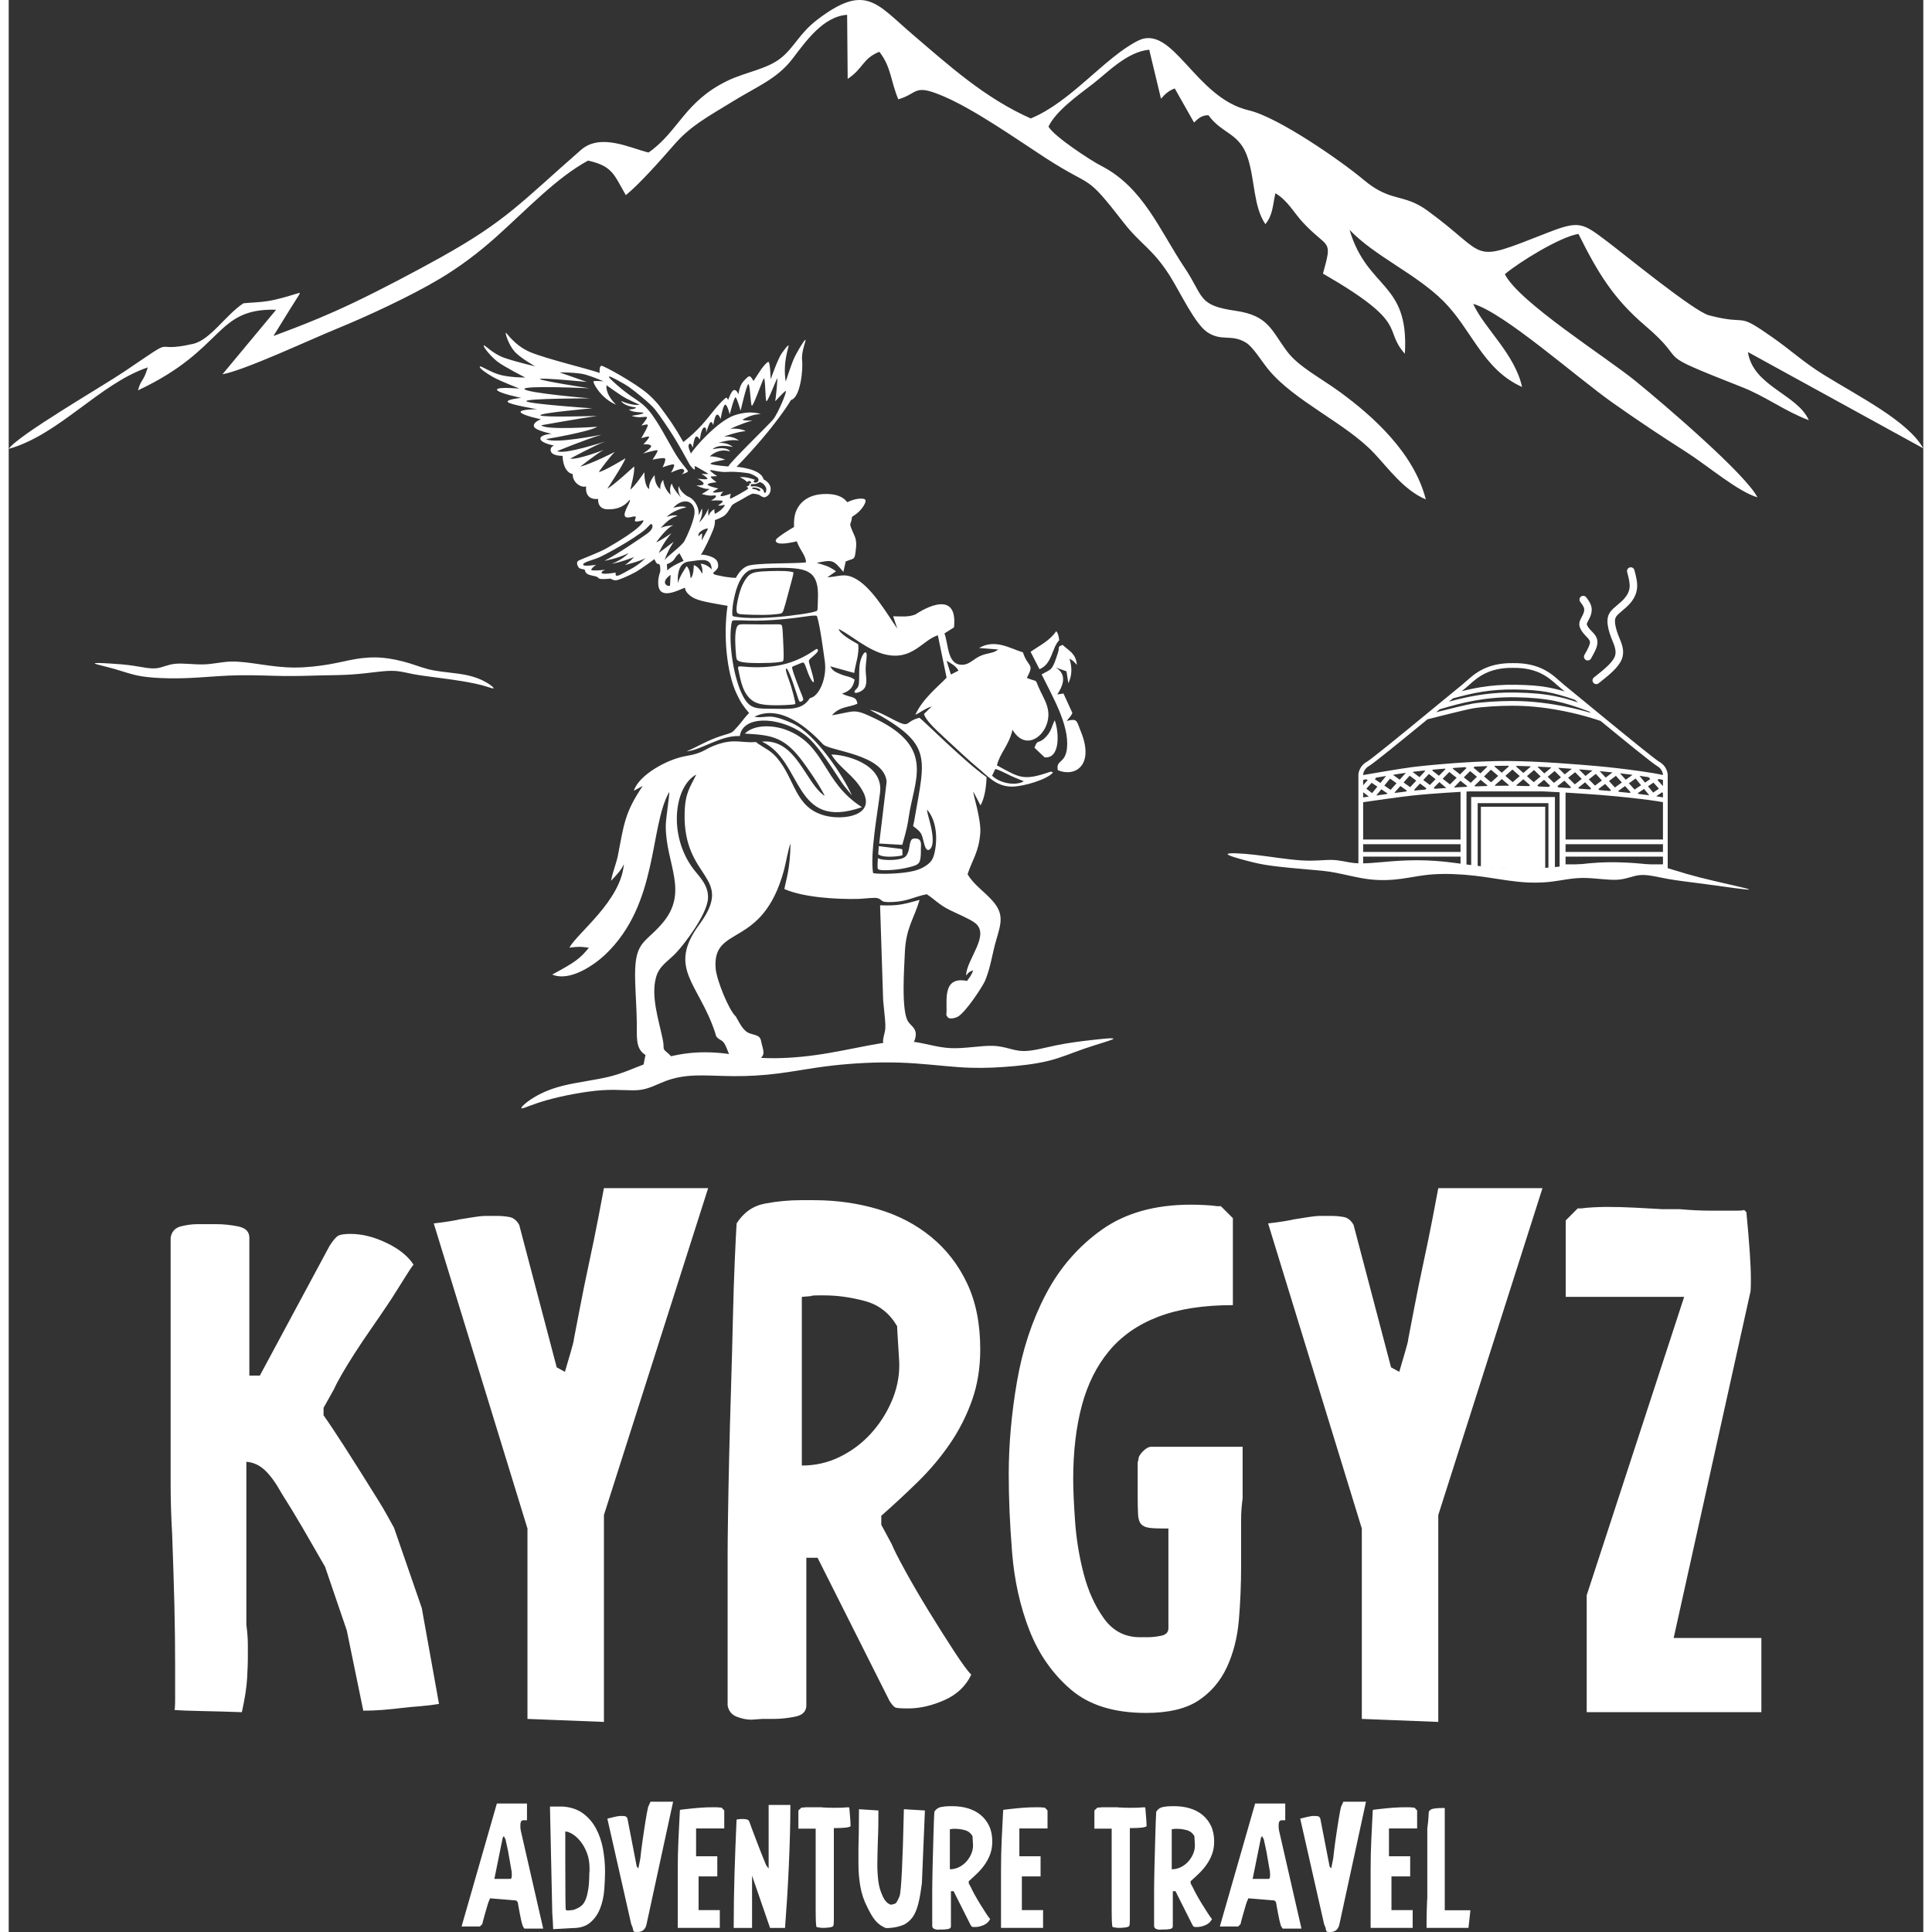
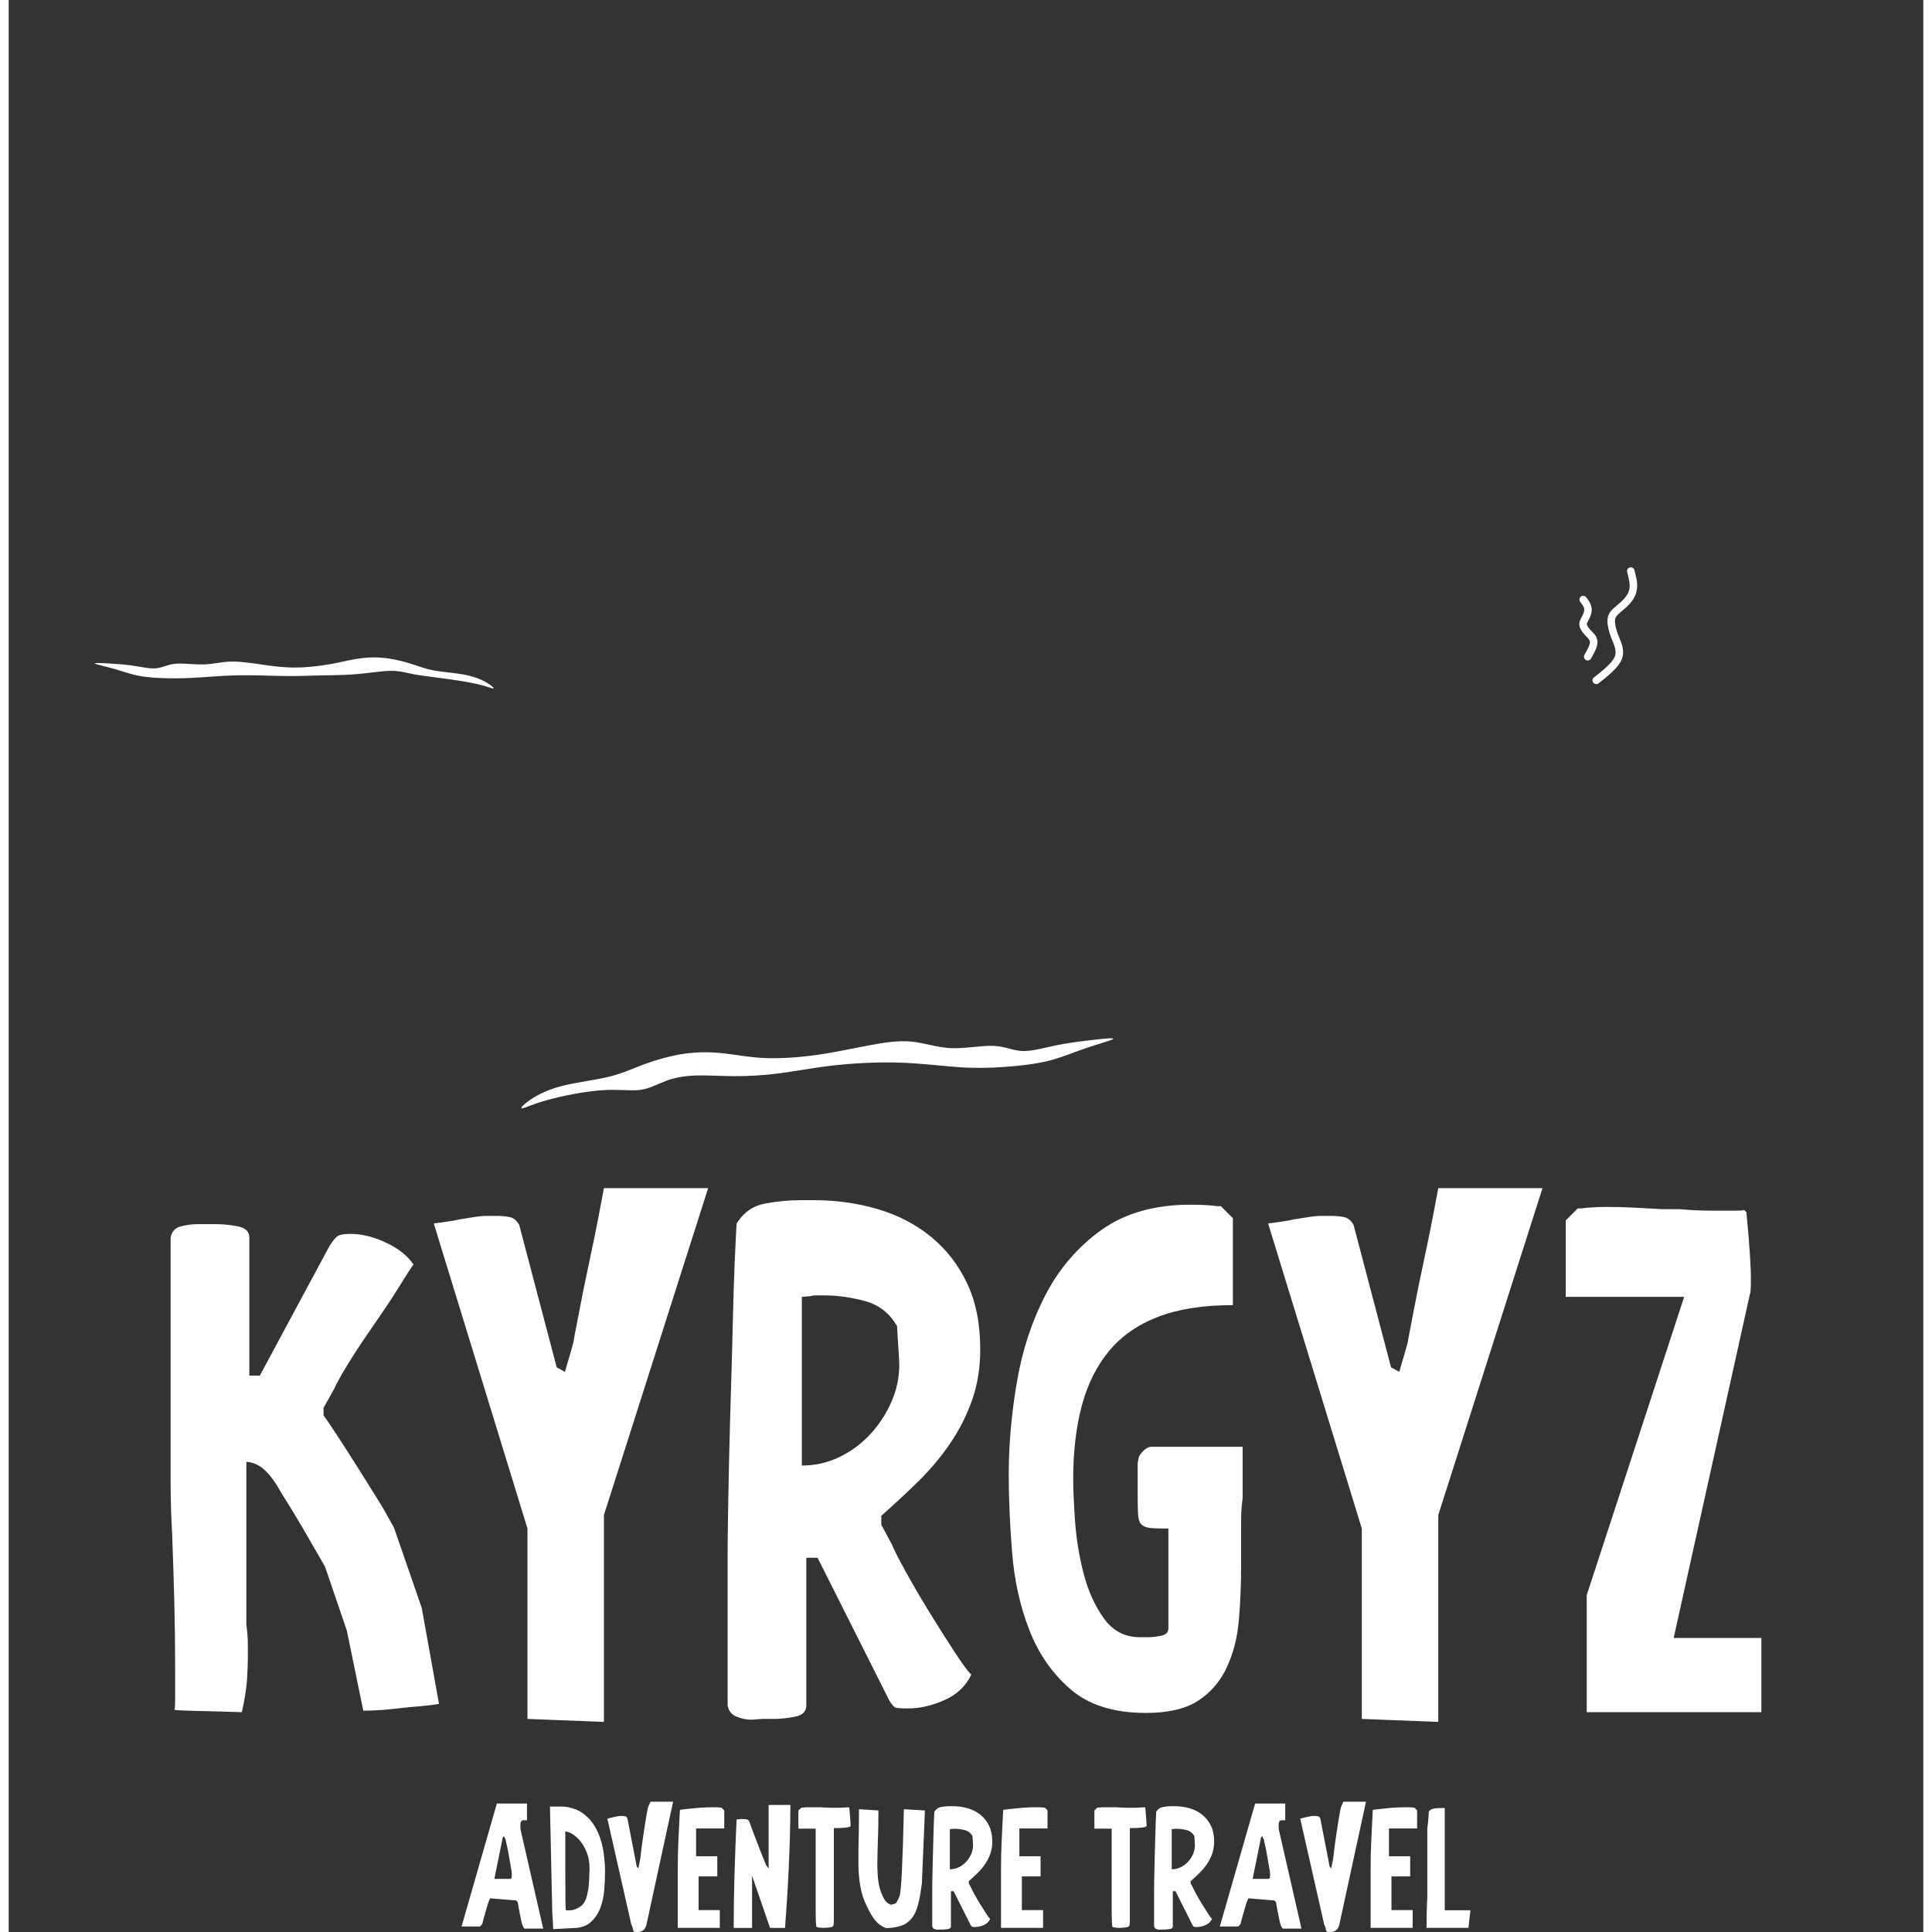
<svg xmlns="http://www.w3.org/2000/svg" space="preserve" width="37" height="37" version="1.1" style="shape-rendering:geometricPrecision; text-rendering:geometricPrecision; image-rendering:optimizeQuality; fill-rule:evenodd; clip-rule:evenodd; fill:white;" viewBox="0 0 11255.72 11358.16">
  <rect x="0" y="0" width="11255.72" height="11358.16" fill="#333333" stroke="none" />
  <g id="Слой_x0020_1">
    <path className="white" d="M951.95 7276.17l0 824.11 0 365.78 0 260.02c0,47.02 0.73,94.76 2.21,143.25 1.45,48.47 3.66,97.69 6.59,147.64 5.9,158.64 10.31,298.21 13.24,418.66 2.93,120.46 4.41,242.39 4.41,365.78l0 114.59 0 70.51c0,41.15 -1.48,63.16 -4.41,66.12 32.32,2.93 85.93,5.14 160.85,6.59 74.92,1.48 153.5,3.69 235.77,6.62 17.63,-79.34 27.91,-145.43 30.87,-198.31 2.93,-52.91 4.38,-91.1 4.38,-114.59l0 -83.75c0,-17.63 -0.73,-35.98 -2.18,-55.09 -1.48,-19.08 -3.69,-40.39 -6.62,-63.89l0 -956.36c41.12,2.96 77.85,19.83 110.18,50.7 32.32,30.84 64.64,75.65 96.96,134.42 41.12,64.61 82.27,132.19 123.39,202.72 41.12,70.51 85.2,146.88 132.22,229.15l127.8 374.61 96.96 471.54c38.19,0 75.65,-1.45 112.38,-4.38 36.71,-2.96 80.06,-7.35 130.01,-13.24 26.43,-2.93 58.02,-5.87 94.73,-8.8 36.74,-2.93 72.75,-7.35 108,-13.24l-101.38 -564.09 -163.06 -471.54c-14.69,-26.46 -29.39,-52.91 -44.08,-79.34 -14.69,-26.46 -29.36,-51.43 -44.05,-74.92 -82.27,-132.22 -149.84,-239.46 -202.72,-321.73 -52.91,-82.27 -94.03,-143.95 -123.42,-185.1l0 -44.05 61.71 -110.18c8.8,-20.59 24.25,-49.95 46.26,-88.16 22.04,-38.19 47.77,-80.06 77.13,-125.6 29.39,-45.53 60.98,-92.55 94.76,-141.02 33.8,-48.5 65.37,-94.76 94.76,-138.84l26.46 -39.67c26.43,-41.12 51.4,-80.79 74.92,-118.97 23.49,-38.19 41.12,-64.64 52.88,-79.34 -32.32,-49.95 -85.2,-92.55 -158.67,-127.8 -73.44,-35.25 -143.95,-52.88 -211.52,-52.88 -35.25,0 -59.5,3.66 -72.71,11.01 -13.24,7.35 -30.11,27.18 -50.7,59.5l-409.83 762.43 -61.71 0 0 -810.9c0,-35.25 -22.04,-57.3 -66.12,-66.12 -44.05,-8.8 -86.65,-13.21 -127.8,-13.21l-110.18 0c-32.32,0 -65.37,4.41 -99.14,13.21 -33.8,8.83 -53.64,30.87 -59.5,66.12zm1546.88 -83.75c2.93,0 20.56,-2.21 52.88,-6.59 32.32,-4.41 63.19,-9.55 92.55,-15.42l-4.38 0c38.19,-5.9 70.51,-11.04 96.93,-15.45 26.46,-4.38 49.95,-6.59 70.54,-6.59l66.09 0c23.49,0 47.02,2.21 70.51,6.59 23.52,4.41 42.6,19.83 57.3,46.29l220.35 837.35 48.47 26.43c2.96,-11.76 7.35,-27.18 13.24,-46.26 5.87,-19.11 11.73,-38.94 17.63,-59.5 5.87,-20.56 11.01,-38.94 15.42,-55.09 4.41,-16.18 6.62,-27.18 6.62,-33.05 5.87,-29.39 16.87,-86.68 33.05,-171.89 16.15,-85.2 34.53,-175.54 55.09,-271.03 20.56,-95.51 38.91,-185.1 55.09,-268.85 16.15,-83.72 27.18,-141.77 33.05,-174.06l612.59 0 -612.59 1921.49 0 1216.35 -449.53 -17.63 0 -1119.42 -550.88 -1793.68zm2216.76 427.49l-52.88 4.41 0 991.58c79.34,0 153.5,-16.87 222.56,-50.67 69.06,-33.77 129.28,-78.58 180.68,-134.42 51.43,-55.81 92.55,-118.97 123.42,-189.48 30.84,-70.54 46.26,-142.5 46.26,-215.97 0,-11.73 -0.73,-28.63 -2.21,-50.67 -1.45,-22.04 -2.93,-45.53 -4.41,-70.51 -1.45,-24.97 -2.93,-48.5 -4.38,-70.51 -1.48,-22.04 -2.21,-37.46 -2.21,-46.29l0 8.83c-44.08,-76.4 -107.24,-125.63 -189.51,-147.64 -82.27,-22.04 -161.61,-33.08 -237.98,-33.08l-35.25 0c-26.46,0 -41.15,1.48 -44.08,4.41zm-489.17 1524.87c0,-47.02 0.73,-121.21 2.21,-222.56 1.45,-101.38 3.66,-216.69 6.59,-345.98 2.93,-129.25 6.62,-265.16 11.04,-407.63 4.38,-142.5 8.07,-278.4 11.01,-407.66 2.93,-129.28 6.62,-244.6 11.01,-345.98 4.41,-101.35 8.1,-175.54 11.04,-222.56 41.12,-64.61 96.96,-103.55 167.47,-116.77 70.51,-13.24 141.02,-19.83 211.52,-19.83l74.92 0c132.22,0 257.81,17.63 376.82,52.88 118.97,35.25 223.28,89.62 312.9,163.06 89.62,73.44 160.12,164.54 211.55,273.23 51.4,108.72 77.1,237.98 77.1,387.82 0,108.72 -16.15,208.62 -48.47,299.69 -32.32,91.07 -75.65,176.3 -130.01,255.61 -54.36,79.34 -116.8,153.53 -187.31,222.56 -70.51,69.06 -142.5,135.88 -215.94,200.52l0 52.88 61.71 114.59c11.73,29.39 38.19,81.54 79.31,156.47 41.15,74.92 87.41,154.23 138.84,237.98 51.4,83.72 100.62,161.61 147.64,233.56 47.02,71.99 80.79,118.28 101.35,138.84 -32.32,67.57 -85.2,117.52 -158.64,149.84 -73.47,32.32 -143.98,48.47 -211.55,48.47 -38.19,0 -62.44,-1.48 -72.71,-4.41 -10.28,-2.93 -22.77,-16.15 -37.46,-39.67l-423.08 -841.74 -66.09 0 0 868.19c0,35.25 -22.04,57.3 -66.12,66.09 -44.05,8.83 -86.65,13.24 -127.8,13.24l-66.09 0 -61.71 4.38c-29.39,0 -58.75,-5.87 -88.13,-17.63 -29.39,-11.73 -47.02,-33.77 -52.88,-66.09l0 -881.41zm1652.64 -475.99c0,-176.27 16.18,-358.43 48.5,-546.47 32.32,-188.03 88.86,-359.19 169.68,-513.42 80.79,-154.26 190.24,-280.58 328.32,-379.02 138.08,-98.41 312.9,-147.64 524.42,-147.64 23.52,0 50.7,0.76 81.54,2.21 30.84,1.48 55.09,3.69 72.71,6.62l22.04 0 70.51 70.51 0 511.21c-173.34,0 -319.52,22.77 -438.5,68.33 -119,45.53 -215.21,112.38 -288.68,200.52 -73.44,88.13 -127.05,195.38 -160.85,321.7 -33.77,126.35 -50.67,270.3 -50.67,431.91 0,61.71 3.66,144.7 11.01,249.01 7.35,104.28 24.25,207.11 50.67,308.49 26.46,101.35 66.12,188.76 119,262.23 52.88,73.44 123.39,110.18 211.55,110.18l44.05 0c26.46,0 53.64,-2.93 81.54,-8.83 27.91,-5.87 41.88,-20.56 41.88,-44.05l0 -586.16 -26.46 0c-38.19,0 -67.57,-1.45 -88.13,-4.38 -20.56,-2.96 -36.01,-10.31 -46.29,-22.04 -10.28,-11.76 -16.15,-30.87 -17.63,-57.3 -1.45,-26.46 -2.21,-64.64 -2.21,-114.59l0 -189.51 4.41 -17.63c0,-14.69 8.83,-30.84 26.46,-48.47 17.63,-17.63 33.77,-26.46 48.47,-26.46l537.67 0 0 304.1c-2.93,20.56 -5.14,41.12 -6.62,61.68 -1.45,20.59 -2.21,42.6 -2.21,66.12l0 264.43c0,111.63 -4.38,218.87 -13.21,321.7 -8.8,102.83 -32.32,195.38 -70.51,277.65 -38.19,82.27 -94.03,147.64 -167.47,196.13 -73.44,48.47 -176.27,72.71 -308.49,72.71 -188.03,0 -335.67,-46.29 -442.91,-138.84 -107.24,-92.55 -188.03,-208.59 -242.39,-348.15 -54.36,-139.56 -88.13,-291.62 -101.38,-456.12 -13.21,-164.54 -19.83,-317.32 -19.83,-458.36zm1524.87 -1476.37c2.93,0 20.56,-2.21 52.88,-6.59 32.32,-4.41 63.16,-9.55 92.55,-15.42l-4.41 0c38.19,-5.9 70.51,-11.04 96.96,-15.45 26.46,-4.38 49.95,-6.59 70.51,-6.59l66.12 0c23.49,0 46.98,2.21 70.51,6.59 23.49,4.41 42.6,19.83 57.3,46.29l220.35 837.35 48.47 26.43c2.93,-11.76 7.35,-27.18 13.21,-46.26 5.9,-19.11 11.76,-38.94 17.63,-59.5 5.9,-20.56 11.04,-38.94 15.45,-55.09 4.38,-16.18 6.59,-27.18 6.59,-33.05 5.9,-29.39 16.9,-86.68 33.05,-171.89 16.18,-85.2 34.53,-175.54 55.09,-271.03 20.59,-95.51 38.94,-185.1 55.12,-268.85 16.15,-83.72 27.15,-141.77 33.05,-174.06l612.59 0 -612.59 1921.49 0 1216.35 -449.53 -17.63 0 -1119.42 -550.88 -1793.68zm2798.48 -79.31c-2.93,2.93 -19.08,4.38 -48.47,4.38l-48.47 0 -92.55 0c-32.32,0 -63.92,-0.73 -94.76,-2.21 -30.84,-1.45 -62.44,-3.66 -94.76,-6.59l-101.38 0c-52.88,-2.93 -106.49,-5.87 -160.85,-8.83 -54.36,-2.93 -110.9,-4.38 -169.68,-4.38 -17.63,0 -41.85,0.73 -72.71,2.18 -30.84,1.48 -55.09,3.69 -72.71,6.62l-22.04 0 -70.51 70.51 0 449.53 696.34 0 -572.92 1754.02 0 687.51 1026.84 0 0 -436.32 -515.63 0 449.53 -2027.25c2.93,-2.93 4.38,-30.84 4.38,-83.72 0,-79.34 -8.8,-210.07 -26.43,-392.24l-13.24 -13.21z" />
-     <path className="white" d="M4928.98 87.11c-140.47,8.86 -243.42,156.86 -320.91,258.08 -90.31,117.95 -203.9,160.49 -350.42,250.47 -155.83,95.72 -247.96,143.46 -345.49,254.94 -73.59,84.11 -201.64,230 -284.12,296.57 -68.75,-117.49 -76.49,-171.37 -222.47,-202.88 -186.88,102.01 -357.62,285.36 -540.27,448.9 -104.64,93.7 -216.72,177.36 -329.05,244.51 -178.36,106.7 -439.83,226.37 -600.34,291.98 -170.28,69.6 -545.41,245.84 -679.32,270.81l315.62 -379.54c-363.54,-9.64 -297.15,232.57 -812.2,473.84 19.32,-71.23 30.3,-44.17 57.57,-134.91 -282.79,95.42 -520.8,396.11 -817.58,479.1 55.39,-81.3 551.51,-367.9 682.76,-456.7 335.15,-226.67 134.55,-100.29 400.4,-160.58 102.62,-23.28 191.57,-169.32 296.51,-238.61 50.55,-5.26 94.48,-4.93 145.55,-13.3 57.54,-9.46 124.14,-30.02 157.43,-40.3 33.29,-10.28 33.29,-10.28 21.8,7.83 -11.52,18.08 -34.56,54.24 -61.26,97.42 -26.73,43.18 -57.14,93.3 -72.78,117.98 -15.63,24.67 -16.45,23.86 -4.11,18.9 12.34,-4.93 37.82,-13.97 110.6,-41.91 72.75,-27.97 192.78,-74.83 353.93,-151.69 161.15,-76.89 363.39,-183.77 510.12,-265.61 385.16,-214.79 468.07,-320.28 823.54,-631.12 115.62,-101.04 291.28,-9.55 397.01,15.33 175.88,-121.85 209.77,-298.75 464.2,-421.84 106,-51.28 230.72,-67.36 313.02,-132.79 81.82,-65 107.55,-144.64 216.87,-227.73 281.18,-213.76 345.77,-93.76 553.24,83.84 221.47,189.6 429.61,378.27 699.64,498.33 237.16,-97.36 434.96,-358.92 630.16,-456.91 205.33,-103.07 335.67,335.91 650.9,408.87 174.64,40.42 546.74,300.05 675.72,408.47 161.94,136.12 231.63,76.86 374.94,181.02 372.4,270.72 235.95,314.93 698.43,133.52 195.8,-76.83 210.34,-64.07 362.37,50.89 91.82,69.42 507.04,408.53 594.48,431.39 247.56,64.7 149.63,-27.94 377.48,132.28 107.36,75.53 178.2,143.07 295.67,216.09 210.13,130.64 495.91,271.99 587.1,433.87l-1030.98 -566.24c30.33,201.88 290.8,247.9 357.92,400.55 -144.13,-54.24 -249.68,-137.81 -391.78,-193.9 -563.52,-222.32 -288.53,-122.03 -570.62,-362.18 -186.46,-158.76 -278.71,-311.9 -391.72,-538.85 -109.06,16.9 -355.05,169.89 -432.75,236.71 81.91,163.93 593.9,486.27 767.6,627.68 175.69,143.04 648.66,548.94 717.35,684.31 -118.16,-35.62 -289.77,-184.28 -422.05,-268.73 -144.4,-92.19 -268.4,-174.27 -425.59,-284.9 -216,-151.99 -642.1,-532.25 -823.54,-583.99 65.55,144.43 244.72,293.73 287.44,488.57 -231.09,-102.98 -295.91,-339.84 -464.29,-506.4 -163.03,-161.3 -399.71,-260.59 -550,-417.3 105.55,354.99 351.3,302.47 325.24,728.42 -132.88,-148.39 35.8,-173.03 -481.58,-471.15 59.14,-211.49 31.66,-139.17 -120.43,-303.56 -48.83,-52.79 -87.02,-126.26 -159.07,-169.01 -16.48,72.9 -14.39,127.59 -59.08,181.83 -69.9,-103.34 -60.44,-252.76 -102.07,-385.4 -48.07,-153.32 -150.39,-141.86 -232.51,-254.82 -37.46,-0.85 -58.87,17.45 -84.66,42.81l-113.44 -200.34c-34.74,12.73 -57.45,33.11 -80.88,60.35l-69.18 -288.11c-130.61,12.15 -245.39,134.45 -327.56,197.83 -88.13,67.97 -221.2,161.67 -264.74,254.31 33.26,58.66 249.95,199.94 309.67,230.42 247.65,126.41 345.19,382.11 491.04,599.89 113.96,170.1 75.19,220.26 297.33,252.13 193.68,27.79 209.5,110.27 303.13,237.01 67.82,91.79 196.41,155.92 314.14,242.09 187.06,136.9 432.99,354.5 503.02,630.22 -128.83,-54.88 -217.6,-179.96 -304.43,-272.17 -166.08,-176.42 -466.55,-304.07 -620.9,-491.5 -40.06,-48.68 -90.16,-132.31 -131.1,-157.58 -86.65,-53.46 -141.44,-5.29 -227.31,-61.32 -73.8,-48.16 -161.97,-239.28 -222.59,-334.31 -101.23,-158.79 -169.89,-181.68 -269.73,-310.09 -235.17,-302.47 -169.68,-192.29 -462.29,-382.32 -167.2,-108.6 -411.04,-280.82 -595.29,-360.01 -180.65,-77.61 -147.36,-17.63 -267.61,16.96 -45.35,-107.18 -40.45,-187.37 -111.23,-279.43 -98.41,38.49 -94.79,99.23 -186.37,159.34l-3.27 -376.61z" />
    <path className="white" d="M622.38 3932.95c50.37,14.36 92.79,30.66 145.52,40.51 52.73,9.86 115.71,13.27 174.15,14.18 58.44,0.91 112.32,-0.7 180.35,-5.08 68.03,-4.38 150.24,-11.52 237.8,-12.76 87.59,-1.24 180.5,3.45 260.14,4.41 79.64,0.94 145.97,-1.87 209.07,-3.36 63.13,-1.48 123.03,-1.63 178.84,-5.02 55.81,-3.39 107.52,-10.01 151.81,-15.12 44.26,-5.14 81.09,-8.77 115.62,-6.05 34.53,2.69 66.76,11.76 104.92,18.96 38.19,7.23 82.27,12.55 148.94,21.41 66.67,8.86 155.92,21.19 217.24,34.8 61.32,13.61 94.73,28.51 102.19,27.45 7.44,-1.09 -11.04,-18.11 -40.51,-35.19 -29.48,-17.11 -69.96,-34.29 -126.2,-45.14 -56.24,-10.82 -128.29,-15.33 -182.5,-25.4 -54.24,-10.07 -90.64,-25.7 -138.54,-40.54 -47.89,-14.88 -107.21,-28.97 -163.3,-33.95 -56.06,-4.99 -108.85,-0.85 -158.04,7.35 -49.16,8.22 -94.7,20.5 -154.65,30.96 -59.96,10.43 -134.27,19.05 -203.21,19.08 -68.94,0 -132.46,-8.59 -195.77,-17.78 -63.34,-9.19 -126.47,-18.96 -181.29,-17.26 -54.85,1.66 -101.35,14.82 -157.22,16.54 -55.87,1.72 -121.06,-8.01 -167.86,-3.66 -46.77,4.38 -75.16,22.83 -112.81,26.49 -37.64,3.69 -84.54,-7.44 -132.67,-14.75 -48.16,-7.32 -97.57,-10.85 -144.28,-13.61 -46.71,-2.75 -90.7,-4.75 -83.54,0.48 7.14,5.23 65.43,17.66 115.8,32.05z" />
    <path className="white" d="M3018.62 11312.05c0.7,4.9 2.96,10.49 6.8,16.78 3.84,6.29 6.11,9.43 6.8,9.43l110.02 0 -132.04 -577.27 -1.03 -9.43c-0.7,-0.7 -1.06,-3.84 -1.06,-9.43l0 -15.72c0,-6.29 1.24,-12.03 3.66,-17.26 2.45,-5.26 7.53,-7.86 15.21,-7.86l19.89 0 0 -98.51 -177.06 0 -207.44 722.92 107.91 0 13.64 -13.64c0.7,-4.17 2.45,-11.34 5.23,-21.47 2.78,-10.13 5.77,-20.95 8.92,-32.47 3.11,-11.52 6.44,-23.04 9.95,-34.59 3.48,-11.52 6.29,-21.1 8.38,-28.81 1.39,-2.78 2.27,-5.23 2.63,-7.32 0.33,-2.09 0.85,-3.84 1.57,-5.23l9.4 -22.01 152.96 12.58 9.43 9.43c0.7,5.56 2.27,14.66 4.72,27.24 2.45,12.55 4.9,25.67 7.35,39.28 2.45,13.64 5.05,26.55 7.86,38.76 2.78,12.21 4.87,20.44 6.29,24.61zm-114.2 -509.16l6.29 -8.38 10.46 19.89c0,0.7 0.7,4.35 2.09,11.01 1.42,6.62 3.33,15.18 5.77,25.67 2.45,10.46 4.9,22.16 7.35,35.1 2.42,12.91 4.69,26 6.8,39.28l2.09 11.52c2.09,12.58 4.2,24.79 6.29,36.67 2.09,11.88 3.84,21.65 5.23,29.33l1.06 19.92c0,2.09 -0.36,6.44 -1.06,13.09 -0.7,6.62 -3.48,9.95 -8.38,9.95l-93.24 0 49.25 -243.06zm601.37 199.07c0,-44.02 -4.02,-88.01 -12.06,-132.01 -8.04,-44.02 -21.65,-83.99 -40.85,-119.97 -19.23,-35.98 -44.72,-65.67 -76.49,-89.04 -31.78,-23.4 -71.41,-36.86 -118.91,-40.33l-75.44 0 13.64 629.64c0,1.39 0.18,2.78 0.51,4.2 0.36,1.39 0.51,2.78 0.51,4.17l0 5.23c0.73,8.41 1.42,19.05 2.12,31.96 0.7,12.94 1.39,28.12 2.09,45.59l114.2 -6.29c43.99,0 78.76,-11.01 104.25,-33.02 25.49,-21.98 44.69,-49.59 57.63,-82.75 12.91,-33.17 20.95,-69.33 24.1,-108.45 3.14,-39.09 4.72,-75.44 4.72,-108.94zm-91.16 -18.87l0 12.58c0,7.68 -0.36,11.85 -1.06,12.58 0,14.66 -0.7,34.2 -2.09,58.66 -1.39,24.46 -5.23,49.59 -11.52,75.44 -6.29,24.43 -15.03,42.78 -26.21,55 -11.16,12.21 -28.97,22.52 -53.43,30.9l1.06 0c-16.05,2.12 -27.6,3.14 -34.59,3.14 -5.56,0 -9.4,-1.03 -11.52,-3.14 -2.09,-0.7 -3.14,-91.49 -3.14,-272.39l0 -188.57c11.19,0 24.97,4.87 41.39,14.66 16.42,9.77 32.14,23.92 47.14,42.42 15.03,18.5 27.79,41.03 38.25,67.57 10.49,26.55 15.72,56.93 15.72,91.16zm104.76 -291.25c2.78,-0.7 7.5,-1.94 14.15,-3.66 6.62,-1.75 13.79,-3.51 21.47,-5.26 7.68,-1.72 15.03,-3.3 22.01,-4.72 6.98,-1.39 11.88,-2.09 14.66,-2.09l17.81 0c5.59,0 11.01,0.7 16.24,2.09 5.23,1.42 9.25,6.29 12.06,14.66l54.48 280.79 9.4 10.49c0.7,-4.2 1.75,-9.61 3.14,-16.27 1.42,-6.62 2.81,-13.42 4.2,-20.41 1.39,-6.98 2.63,-13.27 3.66,-18.87 1.06,-5.59 1.57,-9.07 1.57,-10.46 0.7,-7.01 1.94,-18.17 3.66,-33.53 1.75,-15.39 4.02,-32.84 6.83,-52.4 2.78,-19.56 5.74,-39.97 8.89,-61.29 3.14,-21.32 6.29,-41.72 9.43,-61.29 3.14,-19.56 6.11,-37.01 8.92,-52.4 2.78,-15.36 5.23,-26.88 7.32,-34.56l13.64 -30.39 133.03 0 -156.1 719.74c-6.29,30.75 -24.1,46.11 -53.43,46.11 -6.29,0 -11.19,-0.18 -14.66,-0.51 -3.51,-0.36 -5.93,-1.39 -7.35,-3.14 -1.39,-1.75 -2.42,-4.2 -3.14,-7.35 -0.7,-3.14 -1.72,-7.86 -3.11,-14.15 -0.73,-2.78 -1.94,-5.93 -3.69,-9.4 -1.75,-3.51 -3.3,-7.35 -4.72,-11.55l-140.38 -620.21zm429.55 -52.4c4.9,-0.7 9.77,-1.21 14.66,-1.57 4.9,-0.33 9.1,-0.88 12.58,-1.57 17.48,-2.09 33.53,-3.84 48.19,-5.23 14.66,-1.39 28.63,-2.63 41.91,-3.66 13.27,-1.06 26.73,-1.75 40.33,-2.12 13.64,-0.33 28.81,-0.51 45.56,-0.51 3.51,0 8.92,0.18 16.27,0.51 7.32,0.36 13.09,0.88 17.26,1.57l5.26 0 15.69 16.78 0 105.82 -165.54 0 0 163.42 124.69 0 0 118.4 -110.02 0 0 198.01 124.69 0 0 104.76 -247.26 0 0 -341.53c0,-61.47 1.42,-121.54 4.2,-180.2 2.78,-58.69 5.59,-115.26 8.38,-169.74l3.14 -3.14zm333.16 56.57c1.39,0 3.14,-0.15 5.23,-0.51 2.12,-0.33 4.9,-0.51 8.41,-0.51 0.7,-0.7 3.84,-1.06 9.43,-1.06l7.32 0 6.29 0c6.29,0 13.27,0.88 20.95,2.63 7.68,1.75 12.91,7.17 15.72,16.24 2.09,6.29 5.59,16.05 10.46,29.33 4.9,13.27 10.49,28.12 16.78,44.54 6.29,16.42 12.91,33.86 19.89,52.37 6.98,18.53 13.79,35.98 20.44,52.4 6.62,16.42 12.58,31.26 17.81,44.54 5.23,13.27 9.25,23.04 12.03,29.33l-1.03 -1.06c1.39,1.39 3.66,4.38 6.8,8.92 3.14,4.54 6.11,8.56 8.92,12.03l0 -374.01 127.8 0c0,57.26 -0.88,116.98 -2.63,179.14 -1.72,62.16 -3.99,124.33 -6.8,186.49 -2.78,62.16 -6.11,123.63 -9.95,184.4 -3.84,60.74 -7.86,118.37 -12.06,172.85l-87.98 0 -105.82 -306.97 0 306.97 -107.91 0c0,-108.27 1.57,-214.24 4.72,-317.98 3.14,-103.71 7.17,-209.35 12.03,-316.92l3.14 -3.14zm656.91 -71.23c-16.08,1.39 -30.93,2.27 -44.54,2.63 -13.61,0.33 -27.42,0.51 -41.39,0.51 -11.85,0 -23.4,-0.18 -34.56,-0.51 -11.19,-0.36 -22.71,-0.88 -34.59,-1.57 -1.39,-0.7 -4.54,-1.06 -9.43,-1.06l-9.4 0 -57.63 0 -12.58 0c-9.8,0 -15.03,0.36 -15.72,1.06l-18.87 1.03 -17.81 16.78 0 106.85 101.62 0 0 474.6c0,63.58 1.75,98.14 5.26,103.74 11.85,2.78 21.47,4.35 28.81,4.72 7.32,0.33 11.7,0.51 13.09,0.51 18.87,-0.7 32.65,-2.09 41.39,-4.17 8.71,-2.12 13.79,-4.9 15.18,-8.41 2.09,-6.29 3.14,-17.81 3.14,-34.56l0 -539.57c65.64,0 98.47,-4.54 98.47,-13.61 0,-4.2 -0.51,-14.66 -1.57,-31.44 -1.03,-16.75 -2.96,-40.85 -5.74,-72.29l-3.14 -5.23zm59.71 11.52c0,50.31 -0.36,94.12 -1.06,131.49 -0.7,37.37 -1.39,70.72 -2.09,100.05l0 91.16c0,43.99 3.66,87.47 11.01,130.43 7.32,42.96 20.77,83.3 40.33,121 16.75,35.62 33.17,62.86 49.22,81.72 16.08,18.87 36.34,33.17 60.77,42.96 39.82,0 75.8,-6.98 107.91,-20.95 13.97,-7.68 26.55,-17.48 37.73,-29.33 11.16,-11.88 20.26,-25.85 27.24,-41.94 15.36,-30.72 28.27,-87.65 38.76,-170.77l17.81 -428.49 -123.63 -7.35c-6.98,311.51 -15.36,481.58 -25.16,510.24 -9.07,22.34 -16.42,36.31 -21.98,41.91 -2.81,2.78 -11.88,5.93 -27.24,9.4 -19.56,-4.17 -35.98,-20.23 -49.25,-48.19 -13.97,-29.33 -22.89,-59.87 -26.73,-91.67 -3.84,-31.78 -5.74,-64.43 -5.74,-97.93 0,-19.56 0.33,-41.21 1.06,-64.97 0.7,-23.73 1.39,-48.53 2.09,-74.38 1.39,-29.33 2.27,-59.38 2.6,-90.1 0.36,-30.72 0.54,-59.71 0.54,-86.96l-114.2 -7.35zm546.89 116.31l-12.58 1.03 0 235.74c18.87,0 36.49,-4.02 52.91,-12.06 16.42,-8.01 30.72,-18.69 42.96,-31.96 12.21,-13.24 21.98,-28.27 29.33,-45.05 7.32,-16.75 11.01,-33.86 11.01,-51.31 0,-2.81 -0.18,-6.83 -0.54,-12.06 -0.33,-5.23 -0.7,-10.82 -1.03,-16.75 -0.36,-5.96 -0.7,-11.55 -1.06,-16.78 -0.36,-5.23 -0.51,-8.89 -0.51,-11.01l0 2.12c-10.49,-18.17 -25.49,-29.87 -45.05,-35.1 -19.56,-5.23 -38.43,-7.86 -56.57,-7.86l-8.41 0c-6.29,0 -9.77,0.36 -10.46,1.06zm-116.31 362.49c0,-11.19 0.18,-28.81 0.54,-52.91 0.33,-24.1 0.88,-51.52 1.57,-82.24 0.7,-30.72 1.57,-63.04 2.6,-96.9 1.06,-33.89 1.94,-66.18 2.63,-96.93 0.7,-30.72 1.57,-58.14 2.63,-82.24 1.03,-24.1 1.9,-41.72 2.6,-52.91 9.8,-15.36 23.07,-24.61 39.82,-27.76 16.75,-3.14 33.53,-4.72 50.28,-4.72l17.81 0c31.44,0 61.29,4.2 89.59,12.58 28.3,8.38 53.09,21.32 74.38,38.76 21.32,17.48 38.07,39.12 50.31,64.97 12.21,25.82 18.32,56.57 18.32,92.19 0,25.85 -3.84,49.59 -11.52,71.23 -7.68,21.65 -17.99,41.91 -30.9,60.77 -12.94,18.87 -27.79,36.49 -44.54,52.91 -16.75,16.42 -33.86,32.29 -51.34,47.65l0 12.58 14.66 27.24c2.81,6.98 9.07,19.38 18.87,37.19 9.77,17.81 20.77,36.67 32.99,56.57 12.25,19.92 23.95,38.43 35.1,55.54 11.19,17.11 19.2,28.12 24.1,33.02 -7.68,16.05 -20.26,27.94 -37.7,35.62 -17.48,7.68 -34.23,11.52 -50.31,11.52 -9.07,0 -14.82,-0.36 -17.26,-1.06 -2.45,-0.7 -5.41,-3.84 -8.92,-9.43l-100.56 -200.09 -15.72 0 0 206.38c0,8.38 -5.23,13.64 -15.72,15.72 -10.46,2.09 -20.59,3.14 -30.39,3.14l-15.72 0 -14.66 1.06c-6.98,0 -13.97,-1.42 -20.95,-4.2 -6.98,-2.78 -11.16,-8.04 -12.58,-15.72l0 -209.53zm420.14 -475.66c4.87,-0.7 9.77,-1.21 14.66,-1.57 4.9,-0.33 9.07,-0.88 12.58,-1.57 17.45,-2.09 33.5,-3.84 48.19,-5.23 14.66,-1.39 28.63,-2.63 41.91,-3.66 13.27,-1.06 26.7,-1.75 40.33,-2.12 13.61,-0.33 28.81,-0.51 45.56,-0.51 3.51,0 8.92,0.18 16.24,0.51 7.35,0.36 13.09,0.88 17.29,1.57l5.23 0 15.72 16.78 0 105.82 -165.54 0 0 163.42 124.69 0 0 118.4 -110.02 0 0 198.01 124.69 0 0 104.76 -247.26 0 0 -341.53c0,-61.47 1.39,-121.54 4.2,-180.2 2.78,-58.69 5.56,-115.26 8.38,-169.74l3.14 -3.14zm829.77 -14.66c-16.08,1.39 -30.93,2.27 -44.54,2.63 -13.64,0.33 -27.42,0.51 -41.39,0.51 -11.88,0 -23.4,-0.18 -34.56,-0.51 -11.19,-0.36 -22.71,-0.88 -34.59,-1.57 -1.39,-0.7 -4.54,-1.06 -9.43,-1.06l-9.43 0 -57.6 0 -12.58 0c-9.8,0 -15.03,0.36 -15.72,1.06l-18.87 1.03 -17.81 16.78 0 106.85 101.62 0 0 474.6c0,63.58 1.75,98.14 5.26,103.74 11.85,2.78 21.47,4.35 28.81,4.72 7.32,0.33 11.7,0.51 13.09,0.51 18.84,-0.7 32.65,-2.09 41.36,-4.17 8.74,-2.12 13.82,-4.9 15.21,-8.41 2.09,-6.29 3.14,-17.81 3.14,-34.56l0 -539.57c65.64,0 98.47,-4.54 98.47,-13.61 0,-4.2 -0.51,-14.66 -1.57,-31.44 -1.06,-16.75 -2.96,-40.85 -5.74,-72.29l-3.14 -5.23zm170.77 127.83l-12.58 1.03 0 235.74c18.87,0 36.49,-4.02 52.91,-12.06 16.42,-8.01 30.72,-18.69 42.96,-31.96 12.21,-13.24 21.98,-28.27 29.33,-45.05 7.32,-16.75 11.01,-33.86 11.01,-51.31 0,-2.81 -0.18,-6.83 -0.54,-12.06 -0.33,-5.23 -0.7,-10.82 -1.03,-16.75 -0.36,-5.96 -0.7,-11.55 -1.06,-16.78 -0.36,-5.23 -0.51,-8.89 -0.51,-11.01l0 2.12c-10.49,-18.17 -25.49,-29.87 -45.05,-35.1 -19.56,-5.23 -38.43,-7.86 -56.6,-7.86l-8.38 0c-6.29,0 -9.77,0.36 -10.46,1.06zm-116.31 362.49c0,-11.19 0.18,-28.81 0.54,-52.91 0.33,-24.1 0.88,-51.52 1.57,-82.24 0.7,-30.72 1.57,-63.04 2.6,-96.9 1.06,-33.89 1.94,-66.18 2.63,-96.93 0.7,-30.72 1.57,-58.14 2.63,-82.24 1.03,-24.1 1.9,-41.72 2.6,-52.91 9.8,-15.36 23.07,-24.61 39.82,-27.76 16.75,-3.14 33.53,-4.72 50.28,-4.72l17.81 0c31.44,0 61.29,4.2 89.59,12.58 28.3,8.38 53.09,21.32 74.38,38.76 21.32,17.48 38.07,39.12 50.31,64.97 12.21,25.82 18.32,56.57 18.32,92.19 0,25.85 -3.84,49.59 -11.52,71.23 -7.68,21.65 -17.99,41.91 -30.9,60.77 -12.94,18.87 -27.79,36.49 -44.54,52.91 -16.78,16.42 -33.86,32.29 -51.34,47.65l0 12.58 14.66 27.24c2.81,6.98 9.07,19.38 18.87,37.19 9.77,17.81 20.77,36.67 32.99,56.57 12.25,19.92 23.95,38.43 35.1,55.54 11.19,17.11 19.2,28.12 24.1,33.02 -7.68,16.05 -20.26,27.94 -37.7,35.62 -17.48,7.68 -34.23,11.52 -50.31,11.52 -9.07,0 -14.82,-0.36 -17.26,-1.06 -2.45,-0.7 -5.41,-3.84 -8.92,-9.43l-100.56 -200.09 -15.72 0 0 206.38c0,8.38 -5.23,13.64 -15.72,15.72 -10.46,2.09 -20.59,3.14 -30.39,3.14l-15.72 0 -14.66 1.06c-6.98,0 -13.97,-1.42 -20.95,-4.2 -6.98,-2.78 -11.16,-8.04 -12.58,-15.72l0 -209.53zm742.81 196.95c0.7,4.9 2.96,10.49 6.83,16.78 3.84,6.29 6.11,9.43 6.8,9.43l109.99 0 -132.01 -577.27 -1.06 -9.43c-0.7,-0.7 -1.03,-3.84 -1.03,-9.43l0 -15.72c0,-6.29 1.21,-12.03 3.66,-17.26 2.45,-5.26 7.5,-7.86 15.18,-7.86l19.92 0 0 -98.51 -177.06 0 -207.44 722.92 107.91 0 13.61 -13.64c0.7,-4.17 2.45,-11.34 5.26,-21.47 2.78,-10.13 5.74,-20.95 8.89,-32.47 3.14,-11.52 6.47,-23.04 9.95,-34.59 3.51,-11.52 6.29,-21.1 8.41,-28.81 1.39,-2.78 2.27,-5.23 2.6,-7.32 0.36,-2.09 0.88,-3.84 1.57,-5.23l9.43 -22.01 152.96 12.58 9.43 9.43c0.7,5.56 2.27,14.66 4.72,27.24 2.45,12.55 4.9,25.67 7.32,39.28 2.45,13.64 5.08,26.55 7.86,38.76 2.81,12.21 4.9,20.44 6.29,24.61zm-114.2 -509.16l6.29 -8.38 10.49 19.89c0,0.7 0.7,4.35 2.09,11.01 1.39,6.62 3.33,15.18 5.77,25.67 2.42,10.46 4.87,22.16 7.32,35.1 2.45,12.91 4.72,26 6.8,39.28l2.12 11.52c2.09,12.58 4.17,24.79 6.29,36.67 2.09,11.88 3.84,21.65 5.23,29.33l1.06 19.92c0,2.09 -0.36,6.44 -1.06,13.09 -0.7,6.62 -3.51,9.95 -8.38,9.95l-93.24 0 49.22 -243.06zm230.51 -111.05c2.78,-0.7 7.5,-1.94 14.12,-3.66 6.65,-1.75 13.82,-3.51 21.5,-5.26 7.68,-1.72 15,-3.3 21.98,-4.72 6.98,-1.39 11.88,-2.09 14.69,-2.09l17.81 0c5.56,0 11.01,0.7 16.24,2.09 5.23,1.42 9.25,6.29 12.03,14.66l54.48 280.79 9.43 10.49c0.7,-4.2 1.75,-9.61 3.14,-16.27 1.39,-6.62 2.78,-13.42 4.2,-20.41 1.39,-6.98 2.6,-13.27 3.66,-18.87 1.03,-5.59 1.57,-9.07 1.57,-10.46 0.7,-7.01 1.9,-18.17 3.66,-33.53 1.75,-15.39 4.02,-32.84 6.8,-52.4 2.81,-19.56 5.77,-39.97 8.92,-61.29 3.14,-21.32 6.29,-41.72 9.43,-61.29 3.14,-19.56 6.11,-37.01 8.89,-52.4 2.81,-15.36 5.23,-26.88 7.35,-34.56l13.61 -30.39 133.06 0 -156.1 719.74c-6.29,30.75 -24.1,46.11 -53.43,46.11 -6.29,0 -11.19,-0.18 -14.66,-0.51 -3.51,-0.36 -5.96,-1.39 -7.35,-3.14 -1.39,-1.75 -2.45,-4.2 -3.14,-7.35 -0.7,-3.14 -1.75,-7.86 -3.14,-14.15 -0.7,-2.78 -1.9,-5.93 -3.66,-9.4 -1.75,-3.51 -3.33,-7.35 -4.72,-11.55l-140.38 -620.21zm429.55 -52.4c4.87,-0.7 9.77,-1.21 14.66,-1.57 4.9,-0.33 9.07,-0.88 12.58,-1.57 17.45,-2.09 33.5,-3.84 48.19,-5.23 14.66,-1.39 28.63,-2.63 41.91,-3.66 13.27,-1.06 26.7,-1.75 40.33,-2.12 13.61,-0.33 28.81,-0.51 45.56,-0.51 3.51,0 8.92,0.18 16.24,0.51 7.35,0.36 13.09,0.88 17.29,1.57l5.23 0 15.72 16.78 0 105.82 -165.54 0 0 163.42 124.69 0 0 118.4 -110.02 0 0 198.01 124.69 0 0 104.76 -247.26 0 0 -341.53c0,-61.47 1.39,-121.54 4.2,-180.2 2.78,-58.69 5.56,-115.26 8.38,-169.74l3.14 -3.14zm420.11 590.91l150.87 0 -11.52 103.71 -246.23 0 0 -45.05c0,-16.05 0.36,-35.1 1.06,-57.08 0.7,-22.01 1.39,-42.09 2.09,-60.26 0.7,-1.39 1.06,-6.62 1.06,-15.72l0 -14.66 0 -20.95 0 -369.83c4.2,-31.41 6.62,-55.51 7.35,-72.29 0.7,-16.75 1.39,-26.18 2.09,-28.27 1.39,-3.51 6.29,-8.04 14.66,-13.64 5.59,-2.09 14.15,-3.84 25.67,-5.23 11.52,-1.39 29.15,-2.09 52.91,-2.09l0 601.37z" />
    <path className="white" d="M6323.32 6165.13c-73.83,25.49 -135.69,53.18 -213.43,72.14 -77.7,18.96 -171.28,29.18 -258.24,35.28 -86.96,6.11 -167.32,8.07 -267.25,1.15 -99.93,-6.89 -219.41,-22.71 -349.79,-26.76 -130.37,-4.05 -271.66,3.66 -391.93,17.45 -120.27,13.79 -219.57,33.62 -313.81,45.87 -94.27,12.25 -183.5,16.84 -266.88,16.33 -83.39,-0.51 -160.94,-6.14 -227.31,-3.63 -66.37,2.54 -121.51,13.21 -171.55,31.9 -50.04,18.69 -94.94,45.38 -151.2,52.64 -56.24,7.29 -123.81,-4.87 -223.56,1.84 -99.74,6.74 -231.66,32.35 -321.88,57.63 -90.22,25.25 -138.78,50.13 -149.96,49.13 -11.19,-0.97 14.97,-27.82 57.48,-55.69 42.54,-27.85 101.41,-56.75 184.28,-77.43 82.9,-20.71 189.78,-33.26 269.73,-52.64 79.97,-19.38 132.94,-45.62 203.03,-71.66 70.11,-26.03 157.34,-51.82 240.46,-63.8 83.09,-11.97 162.06,-10.1 235.95,-1.87 73.89,8.22 142.74,22.83 231.42,26.97 88.71,4.14 197.25,-2.21 305.58,-17.26 108.33,-15.06 216.45,-38.88 311.45,-56.75 95,-17.9 176.87,-29.87 253.01,-22.31 76.1,7.56 146.46,34.62 229.82,38.28 83.33,3.66 179.63,-16.12 249.68,-13.42 70.05,2.72 113.83,27.91 170.16,30.3 56.36,2.42 125.29,-17.96 196.41,-32.77 71.11,-14.78 144.43,-24.04 213.76,-31.93 69.33,-7.89 134.7,-14.45 124.48,-6.08 -10.22,8.34 -96.03,31.63 -169.89,57.11z" />
    <path className="white" d="M9346.78 4017.25c-9.55,7.53 -23.4,5.9 -30.93,-3.63 -7.53,-9.55 -5.93,-23.4 3.63,-30.93 53.94,-42.57 107.88,-85.17 122.69,-123.18 11.73,-30.2 -2,-63.67 -14.45,-93.97 -2.33,-5.71 -4.63,-11.31 -5.74,-14.15 -7.74,-19.65 -13.55,-38.1 -17.39,-54.85 -4.05,-17.63 -5.96,-33.56 -5.62,-47.29 0.33,-15.21 3.3,-27.7 9.16,-39.4 5.68,-11.28 13.61,-21.01 24.19,-31.14 7.38,-7.07 15.6,-14.03 24.34,-21.41 13.48,-11.37 28.27,-23.86 40.27,-37.19 9.43,-10.52 17.29,-21.71 22.89,-33.56 5.05,-10.67 8.34,-21.86 9.37,-33.5 1.15,-12.85 -0.24,-26.94 -2.93,-41.63 -2.81,-15.33 -7.2,-31.93 -11.58,-48.53 -3.11,-11.79 3.93,-23.86 15.72,-26.97 11.79,-3.11 23.86,3.93 26.94,15.72 4.54,17.14 9.07,34.29 12.28,51.82 3.33,18.14 5.02,36.04 3.48,53.36 -1.54,17.32 -6.23,33.5 -13.33,48.56 -7.59,15.99 -17.84,30.75 -29.99,44.26 -13.88,15.42 -29.93,29 -44.6,41.36 -8.34,7.04 -16.21,13.7 -22.25,19.47 -7.2,6.89 -12.31,12.94 -15.36,19.08 -2.87,5.71 -4.35,12.21 -4.54,20.53 -0.21,10.01 1.33,22.34 4.6,36.58 3.36,14.57 8.53,30.93 15.48,48.62 2.45,6.23 3.93,9.86 5.41,13.48 15.63,38.04 32.9,80.06 14.78,126.59 -19.14,49.22 -77.82,95.54 -136.51,141.86z" />
    <path className="white" d="M9302.06 3871.73c-6.02,10.61 -19.47,14.3 -30.05,8.31 -10.61,-6.02 -14.33,-19.5 -8.31,-30.08 8.59,-15.03 17.17,-30.08 23.46,-43.93 5.47,-12 9.07,-22.68 8.95,-30.63 -0.15,-11.7 -11.19,-23.04 -21.19,-33.26 -1.87,-1.97 -3.75,-3.87 -5.35,-5.53 -7.56,-7.98 -14.06,-15.9 -19.38,-23.49 -5.77,-8.28 -10.1,-16.18 -12.82,-23.34 -3.3,-8.71 -4.47,-16.57 -3.81,-24.67 0.63,-7.56 2.81,-14.69 6.38,-22.62 2.36,-5.23 4.9,-10.04 7.59,-15.12 3.96,-7.56 8.34,-15.81 11.1,-23.4 2.06,-5.65 3.36,-11.25 3.66,-16.69 0.27,-4.69 -0.15,-9.22 -1.45,-13.55 -1.51,-4.9 -4.38,-10.31 -7.98,-15.96 -4.47,-7.07 -9.16,-13.36 -13.88,-19.65 -7.29,-9.74 -5.32,-23.55 4.41,-30.84 9.74,-7.32 23.55,-5.32 30.84,4.41 5.74,7.68 11.52,15.36 15.96,22.4 5.35,8.44 9.89,17.26 12.79,26.85 2.93,9.64 3.93,19.26 3.39,28.75 -0.57,9.95 -2.81,19.77 -6.26,29.33 -3.87,10.58 -8.92,20.17 -13.55,28.9 -2.51,4.78 -4.9,9.31 -6.35,12.55 -1.51,3.33 -2.39,5.96 -2.57,8.07 -0.15,1.6 0.18,3.42 1.06,5.68 1.48,3.93 4.05,8.53 7.62,13.64 3.9,5.59 9.01,11.76 15.24,18.32 1.75,1.84 3.36,3.51 4.99,5.17 15.81,16.18 33.29,34.07 33.65,63.52 0.18,15.45 -4.96,32.08 -12.76,49.28 -6.95,15.33 -16.18,31.44 -25.37,47.56z" />
-     <path className="white" d="M8542.23 4063.36c37.37,-9.25 74.92,-17.42 114.86,-23.83 60.38,-9.64 125.84,-15.12 203.72,-13.79 77.73,1.3 133.52,5.47 186.79,15.03 33.11,5.96 65.04,13.94 100.47,24.58 -8.74,-7.14 -15.51,-12.61 -19.96,-16.15 -8.22,-6.53 -17.05,-14.45 -26.52,-22.92 -48.29,-43.18 -114.05,-101.95 -257.51,-99.96l-0.3 0c-143.46,-2 -209.23,56.78 -257.51,99.96 -9.46,8.47 -18.29,16.39 -26.52,22.92 -4.02,3.2 -9.95,7.98 -17.54,14.15zm664.74 50.31c-64.7,-22.01 -113.41,-36.37 -164.3,-45.5 -51.64,-9.28 -106.12,-13.33 -182.32,-14.6 -76.04,-1.3 -139.96,4.02 -198.92,13.48 -58.84,9.4 -113.2,23.04 -170.01,38.34l-0.06 -0.3 -24.37 20.02c46.44,-12.82 94.33,-24.43 145.13,-33.59 75.83,-13.73 157.64,-21.83 249.86,-20.08 92.34,1.75 162.75,8.04 229.91,21.53 44.57,8.92 87.68,20.98 134.79,36.92l-19.71 -16.21zm-780.57 8.8c58.14,-47.83 102.65,-84.45 116.01,-95.09 8.38,-6.65 16.57,-13.97 25.34,-21.8 51.67,-46.23 122.06,-109.18 276.2,-107.09 154.14,-2.09 224.52,60.86 276.2,107.09 8.77,7.83 16.96,15.15 25.34,21.8 13.36,10.64 57.96,47.35 116.19,95.24 31.99,26.33 68.18,56.12 105.73,86.96 72.44,59.47 150.51,123.33 214.67,174.94 62.68,50.43 109.93,87.47 121.21,93.79 43.02,24.04 48.92,64.76 49.71,73.68 0.12,0.73 0.18,1.45 0.18,2.21l0 552.66c-12.85,-3.57 -25.52,-6.8 -38.79,-9.71 -31.35,-6.86 -65.82,-11.88 -101.2,-15.6l112.05 0 0 -45.53 -572.62 0 0 45.53 104.16 0c-42.9,4.69 -89.56,10.73 -139.14,15.87l0 -439.89c-30.75,-1.72 -62.95,-3.39 -95.75,-4.84l-434.78 0c-5.62,0.27 -11.25,0.54 -16.84,0.82l0 431.45c-11.88,-1.57 -23.52,-3.14 -34.98,-4.72l0 -44.23 -572.62 0 0 42.42c-9.55,0.18 -18.84,0.12 -27.94,-0.24l0 -524 0.06 -0.45c0,-0.12 1.36,-48.38 49.83,-75.44 23.7,-13.24 195.71,-153.59 343.29,-274.84l-0.03 -0.12 0.3 -0.09c32.9,-27 65.49,-53.82 98.23,-80.79zm864.69 60.38c-77.19,-29.42 -139.47,-49.46 -204.66,-62.53 -65.82,-13.18 -134.67,-19.38 -224.86,-21.07 -90.28,-1.72 -170.34,6.23 -244.54,19.62 -71.96,13 -138.9,31.32 -204.42,51.01l-21.04 17.29c71.51,-18.02 181.95,-45.29 216.18,-50.89 26.49,-4.35 64.4,-8.19 105.61,-10.91 40.64,-2.69 84.33,-4.32 123.36,-4.32 39.4,0 83.51,1.45 134.42,6.11 50.67,4.63 107.42,12.4 171.82,25.09 62.53,12.34 117.55,26.85 157.8,38.58l-9.68 -7.98zm67.51 55.51c-14.72,-5.17 -104.58,-35.8 -220.99,-58.72 -63.95,-12.61 -119.64,-20.29 -168.98,-24.79 -49.1,-4.47 -92.58,-5.87 -131.91,-5.87 -38.97,0 -82.03,1.6 -121.63,4.2 -40.42,2.69 -77.37,6.41 -102.86,10.58 -46.14,7.56 -234.2,55.45 -271.15,64.88 -147.46,121.09 -317.71,259.87 -342.92,273.96 -32.35,18.08 -35.28,47.65 -35.53,51.58l0.03 2.33c51.43,-8.95 210.83,-36.4 282.88,-45.93 42.54,-5.59 131.04,-14.91 234.44,-22.74l0.24 -0.21 0.18 0.18c20.68,-1.57 41.97,-3.05 63.58,-4.47 88.2,-5.71 182.53,-9.77 266.52,-9.4 195.01,0.91 432.66,21.65 523.46,29.57l15.54 1.36c45.23,3.9 149.12,15.36 241.82,28.54 52.43,7.44 101.23,15.45 133.91,22.98l0 -2.6c-0.39,-5.17 -4.05,-33.62 -35.5,-51.19 -12.91,-7.2 -61.44,-45.14 -125.11,-96.39 -59.68,-48.01 -134.73,-109.36 -206.02,-167.86zm-205.99 421.2l0 275.8 572.62 0 0 -219.17c-18.87,-3.84 -44.75,-7.89 -74.35,-11.94l-0.48 0.33 -0.27 -0.42c-19.5,-2.66 -40.61,-5.32 -62.4,-7.89 -92.07,-10.85 -195.38,-20.35 -240.43,-23.58l-15.51 -1.12c-38.37,-2.78 -102.89,-7.47 -179.17,-12zm572.62 303.38l-572.62 0 0 45.5 572.62 0 0 -45.5zm-1762.57 45.5l572.62 0 0 -45.5 -572.62 0 0 45.5zm0 -73.08l572.62 0 0 -280.01c-125.29,6.95 -237.13,16.54 -286.48,21.95 -72.84,7.98 -240,32.02 -286.14,38.73l0 219.32zm635.17 153.23l0 -403 1.33 0 490.89 0 0 414.58c-12.55,1.18 -25.28,2.27 -38.16,3.27l0 -381.78 -415.91 0 0 371.62c-13,-1.51 -25.7,-3.08 -38.16,-4.69zm56.99 6.83l0 -352.48 378.24 0 0 361.85c-7.14,0.48 -14.3,0.91 -21.53,1.3 -104.58,5.74 -218.14,2.27 -314.96,-6.5 -14.27,-1.3 -28.18,-2.69 -41.75,-4.17zm1070.41 -407.66l0 -24.7 -4.87 -5.44 -34.89 23.43c14.91,2.24 28.33,4.5 39.76,6.71zm0 -66.91l0 -35.8c-7.07,-1.72 -15.18,-3.51 -24.1,-5.32l-8.28 5.56 32.08 35.77 0.3 -0.21zm-1762.57 -36.01l0 31.29 26.58 -29.81 -7.23 -4.84c-7.77,1.33 -14.3,2.48 -19.35,3.36zm0 103.01c8.47,-1.24 19.92,-2.87 33.47,-4.81l-33.2 -25.34 -0.27 30.14zm52.73 -25.19l30.99 -38.01 -33.74 -22.65 -31.11 34.86 33.86 25.79zm1686.2 -25.97l-32.08 -35.77 -32.08 21.53 30.2 37.04 33.95 -22.8zm-57.39 38.52l0.21 -0.15 -30.2 -37.01 -37.04 24.82 4.08 4.54c21.01,2.48 42,5.02 62.95,7.8zm-1580.17 -72.2l33.59 -41.18c-20.05,3.33 -39.7,6.65 -57.81,9.74l-8.47 9.49 32.68 21.95zm23.25 15.57l36.92 24.79 34.74 -38.79 -38.04 -27.24 -33.62 41.24zm60.26 40.42l3.66 2.45c22.98,-3.05 44.99,-5.93 64.13,-8.28l4.6 -4.93 -38.22 -27.36 -34.17 38.13zm-42.09 5.29l-35.86 -24.07 -29.84 36.58c19.53,-2.75 40.79,-5.71 62.25,-8.68l3.45 -3.84zm1545.27 -84.29l-9.83 -10.98c-16.96,-2.69 -35.01,-5.38 -53.52,-8.01l-0.09 -0.03 32.47 39.82 30.96 -20.8zm-121.63 81.6l6.02 -4.02 -32.62 -36.4 -40.45 28.97 4.72 5.08c20.08,1.97 41.12,4.11 62.34,6.38zm29.33 -19.65l38.13 -25.58 -32.2 -39.49 -39.12 28 33.2 37.07zm-1419.83 -86.29l39.09 28 36.16 -40.36c-0.36,-0.27 -73.92,10.73 -75.25,12.37zm61.83 44.29l38.67 27.66 35.65 -38.31 -38.64 -29.18 -35.68 39.82zm61.5 44.02l4.81 3.45c17.32,-1.72 37.31,-3.57 61.98,-5.62l6.41 -6.86 -38.04 -28.72 -35.16 37.76zm1152.04 6.26l6.08 -4.35 -34.62 -37.19 -39.85 30.08 6.17 6.26c15.48,1.15 37.01,2.93 62.22,5.2zm28.9 -20.71l40.88 -29.27 -35.19 -39.28 -40.79 30.81 35.1 37.73zm63.64 -45.56l39.91 -28.57c-24.94,-3.33 -50.01,-6.44 -73.83,-9.28l33.92 37.85zm-1251.72 -44.69l39.03 29.51 33.68 -36.19 -3.72 -2.93c-27.21,2.81 -50.1,5.41 -67.15,7.56l-1.84 2.06zm61.41 46.41l38.67 29.21 33.71 -34.23 -39.12 -30.78 -33.26 35.8zm61.07 46.17l7.29 5.47c21.13,-1.6 43.69,-3.2 67.21,-4.78l-41.15 -34.56 -33.35 33.86zm919.05 9.19l7.11 -5.38 -35.95 -36.49 -40.45 31.84 5.68 5.65c23.64,1.57 45.08,3.05 63.61,4.38zm29.51 -22.31l40.48 -30.57 -35.83 -38.55 -40.97 32.23 36.31 36.89zm62.83 -47.47l40.06 -30.23c-30.39,-3.42 -56.75,-6.11 -75.44,-7.8l35.37 38.04zm-1020.12 -41.88l39.76 31.29 38.85 -39.49 -3.24 -2.54c-25.13,2.03 -49.01,4.14 -71.17,6.23l-4.2 4.5zm61.77 48.62l42.66 33.56 39.43 -39.03 -43.21 -34.01 -38.88 39.49zm65.73 51.73c15.78,-0.97 31.87,-1.87 48.13,-2.78 9.16,-0.48 18.38,-0.97 27.63,-1.42l3.24 -3.69 -40.61 -31.96 -38.4 39.85zm683.1 3.48l5.87 -4.63 -39.4 -39.03 -41.18 32.41 7.41 7.26c23.83,1.3 45.47,2.66 67.3,3.99zm27.94 -21.98l40.73 -32.05 -38.85 -39.46 -41.3 32.5 39.43 39zm62.74 -49.37l41.09 -32.32c-21.74,-1.9 -48.74,-4.2 -79.46,-6.65l38.37 38.97zm-780.94 -43.33l43.48 34.23 37.76 -37.4 -6.41 -5.32c-6.02,0.36 -12,0.76 -17.96,1.12 -18.05,1.18 -35.86,2.42 -53.27,3.72l-3.6 3.66zm65.55 51.58l40.73 32.05 36.52 -35.74 -40.03 -33.2 -37.22 36.89zm62.8 49.4l4.72 3.72c22.8,-0.94 45.72,-1.78 68.42,-2.42l3.3 -2.93 -40.45 -33.56 -35.98 35.19zm436.65 6.74l8.38 -6.59 -36.13 -35.37 -39.7 32.93 7.14 6.38c8.59,0.33 60.32,2.66 60.32,2.66zm30.45 -23.98l41.3 -32.5 -37.4 -37.01 -40.58 33.65 36.67 35.86zm63.37 -49.86l41.57 -32.71 -0.15 -0.12c-24.64,-1.87 -50.92,-3.75 -78.28,-5.59l-1.09 0.91 37.94 37.52zm-536.12 -38.91l40.15 33.32 41.12 -40.24 -3.24 -2.75c-23.67,0.82 -47.56,1.87 -71.38,3.11l-6.65 6.56zm61.68 51.19l41.45 34.38 41.94 -37.46 -42.63 -36.77 -40.76 39.85zm63.07 52.34l3.17 2.63c26.03,-0.45 52,-0.6 78.04,-0.48l2.9 -2.51 -42.57 -36.74 -41.54 37.1zm201.21 4.5l6.23 -5.14 -39.49 -35.25 -41.21 35.53 3.02 2.57 -0.42 0.51c23.7,0.42 47.77,1.03 71.87,1.78zm27.88 -23.1l40.67 -33.74 -38.76 -37.94 -41.78 36.07 39.88 35.62zm62.19 -51.64l40.73 -33.77 -1.87 -1.84c-24.94,-1.51 -50.49,-2.93 -76.22,-4.17l-1.75 1.51 39.12 38.28zm-293.64 -41.48l43.6 37.58 41.97 -37.46 -4.08 -3.66c-26.21,-0.15 -52.37,0.12 -78.58,0.7l-2.9 2.84zm64.85 55.9l42.93 37.07 41.57 -35.86 -42.9 -38.34 -41.6 37.13zm105.76 -17.11l42.75 -36.89 -2.27 -2.24c-27,-1.09 -54,-1.94 -80.49,-2.51l-3.3 2.96 43.3 38.67z" />
-     <path className="white" d="M9938.99 5157.8c-111.66,-28.57 -161.85,-49.62 -224.61,-63.34 -62.74,-13.76 -138.05,-20.17 -207.99,-23.4 -69.9,-3.24 -134.45,-3.27 -214.55,4.17 -80.09,7.47 -175.73,22.43 -280.31,28.18 -104.58,5.74 -218.14,2.24 -314.96,-6.5 -96.81,-8.77 -176.9,-22.83 -252.82,-30.84 -75.89,-8.01 -147.61,-10.01 -214.55,-8.01 -66.94,2 -129.1,8.01 -182.29,12.52 -53.18,4.54 -97.42,7.53 -138.66,3.02 -41.24,-4.5 -79.49,-16.54 -125.29,-18.05 -45.81,-1.51 -99.17,7.5 -179.05,2.99 -79.85,-4.5 -186.25,-22.56 -275.11,-32.8 -88.86,-10.25 -160.21,-12.67 -162.66,-4.66 -2.45,8.01 63.98,26.46 114.59,39.7 50.61,13.27 85.41,21.32 145.85,29.33 60.41,8.04 146.49,16.05 211.4,21.59 64.94,5.5 108.72,8.53 165.9,19.56 57.14,11.01 127.68,30.08 194.62,38.1 66.94,8.01 130.28,5.02 189.45,-3.02 59.17,-8.01 114.17,-21.04 185.28,-26.06 71.11,-5.02 158.37,-2 245.63,8.01 87.26,10.04 174.52,27.09 251.01,35.1 76.52,8.01 142.26,7.01 203.21,-0.51 60.95,-7.5 117.16,-21.53 184.07,-21.53 66.94,0 144.64,14.03 200.82,10.52 56.18,-3.51 90.86,-24.58 136.06,-27.57 45.17,-3.02 100.89,12.03 158.28,22.56 57.39,10.52 116.4,16.54 224.1,31.05 107.7,14.51 264.07,37.55 255.73,31.02 -8.38,-6.5 -181.5,-42.57 -293.16,-71.11z" />
-     <path className="white" d="M5151.27 5986.69c1.51,17.32 3.11,39.34 2.33,55.96 -0.82,16.66 -4.05,27.94 -8.47,46.47 -4.44,18.5 -10.07,44.29 4.41,57.6 14.51,13.3 49.16,14.09 80.58,14.09 31.44,0 59.62,-0.79 78.55,-18.93 18.96,-18.14 28.63,-53.58 21.83,-78.16 -6.8,-24.58 -30.08,-38.28 -43.15,-58.38 -42.27,-65.13 -21.47,-332.04 -19.32,-397.26 5.05,-151.9 52.12,-201 87.05,-317.59 -94,24.85 -119.52,35.77 -232.39,31.69l18.11 558.29c3.6,35.62 7.38,70.39 10.46,106.22zm-867.08 -2449.39c4.93,-26.06 12.34,-56.09 22.37,-82 10.04,-25.88 22.71,-47.65 35.13,-62.56 12.43,-14.91 24.58,-22.98 46.17,-27.82 21.56,-4.87 52.55,-6.53 85.17,-7.53 32.65,-1 66.94,-1.33 90.67,-0.09 23.76,1.21 37.01,4.02 44.11,5.41 7.07,1.39 8.01,1.39 -1.09,36.86 -9.1,35.5 -28.21,106.43 -39.34,146.09 -11.13,39.64 -14.3,47.98 -17.9,53.46 -3.63,5.47 -7.71,8.07 -26.36,10.58 -18.62,2.51 -51.85,4.93 -91.1,5.29 -39.21,0.36 -84.51,-1.3 -111.78,-2.87 -27.27,-1.57 -36.55,-3.08 -39.97,-14.88 -3.45,-11.79 -1.03,-33.86 3.9,-59.96zm-1046.22 -1348.14c0,0 104.28,-0.7 152.63,13.12 48.35,13.82 105.64,39.37 105.64,39.37 0,0 -50.4,-4.14 -57.99,0 -7.59,4.14 42.81,101.5 132.58,137.42 0,0 -62.16,-54.54 -56.63,-114.62 0,0 50.43,36.58 88.41,61.44 37.98,24.88 106.34,53.18 106.34,53.18 0,0 -35.22,9.68 -109.12,-21.41 0,0 15.51,29.81 87.26,37.52 0,0 4.54,9.55 -40.88,12.28 0,0 10.61,14.06 62.74,16.33 52.16,2.27 -0.76,13.48 -11.4,15.06 -10.67,1.57 -35.53,5.93 -35.53,5.93 0,0 24.07,9.07 50.92,7.89 26.85,-1.18 39.49,-5.14 39.49,2.36 0,7.53 -32.77,47.41 -32.77,47.41 0,0 28.42,-9.49 36.74,-5.93 8.28,3.54 -37.91,79.76 -37.91,79.76 0,0 36.71,-11.85 45.41,-9.49 8.68,2.39 -32.77,45.81 -32.77,45.81 0,0 35.13,-3.96 44.63,7.11 9.46,11.07 -46.59,46.59 -46.59,46.59 0,0 76.98,-22.49 84.48,-19.35 7.5,3.17 -28.81,55.27 -28.81,55.27 0,0 56.06,-11.82 70.66,-8.28 14.63,3.57 -11.82,53.7 -11.82,53.7 0,0 56.45,-21.32 66.34,-16.96 9.86,4.32 -16.6,47.77 -16.6,47.77 0,0 54.48,-26.06 68.3,-20.92 13.82,5.14 12.25,16.96 -5.11,30.78 0,0 38.67,-10.64 36.31,-18.53 -2.36,-7.92 -26.85,-33.17 -56.06,-75.04 -29.24,-41.85 -92.31,-163.33 -127.44,-216.42 -35.13,-53.09 -57.39,-87.95 -124.08,-131.64 -66.73,-43.66 -107.45,-80.85 -132.25,-103.89 -24.79,-23.01 -26.55,-27.15 -21.83,-29.51 4.72,-2.36 86.17,41.33 116.28,62.59 30.11,21.22 122.78,94.42 152.9,132.22 30.08,37.76 81.45,115.83 106.61,155.35 25.16,39.52 82.63,141.68 91.88,160.15 9.22,18.47 32.32,43.63 34.89,34.89 2.57,-8.71 -11.28,-25.67 12.31,-12.82 23.61,12.82 67.76,40.03 67.76,40.03 0,0 -13.33,3.6 -41.57,-0.51 0,0 32.87,20.02 35.44,28.75 2.57,8.71 -59.05,0 -59.05,0 0,0 33.38,14.88 36.46,28.75 3.08,13.85 -42.6,11.28 -42.6,11.28 0,0 49.77,24.13 71.32,20.02 21.59,-4.11 -39.52,30.3 -39.52,30.3 0,0 43.63,13.33 68.27,8.71 24.64,-4.6 20.02,11.82 -14.36,29.78 0,0 65.04,-3.9 68.91,3.08 3.9,6.98 -27.15,25.22 -27.15,25.22 0,0 10.85,3.51 23.28,0 12.43,-3.48 25.61,-7.74 5.44,15.15 -20.2,22.89 -47.35,34.56 -47.35,34.56 0,0 -5.84,-21.74 -1.97,-26.79 3.9,-5.05 -32.29,16.08 -34.04,41.03 0,0 -6.17,-14.66 -1.18,-46.65 0,0 -26.12,60.47 -55.75,83.06 0,0 25.52,-42.84 16.45,-82.48 0,0 -9.4,26.43 -21.13,41.39 0,0 8.5,-19.96 -6.77,-55.75 -15.24,-35.8 -44.02,-52.25 -50.46,-54 -6.47,-1.78 -47.83,-27 -57.23,-63.1 0,0 -11.73,29.63 13.21,67.21 0,0 -49.31,-51.37 -54,-82.18 0,0 -18.5,22.59 -6.47,66.31 0,0 -38.16,-28.15 -44.6,-87.74 0,0 -20.86,22.62 -16.45,54 0,0 -33.47,-18.47 -33.74,-81.3 0,0 -36.4,36.98 -32.29,81.3 0,0 -27.57,-9.98 -28.18,-98.9 0,0 -55.69,83.24 -82.87,102.25 0,0 29.24,-109.36 22.59,-136.03 0,0 -124.75,114.98 -157.1,130.37 0,0 93.94,-142.19 106.79,-178.63 0,0 -134.51,81.6 -157.1,80.58 0,0 61.1,-86.74 94.45,-118.07 0,0 -133.97,68.78 -203.78,87.26 0,0 98.57,-78.52 138.6,-99.05 0,0 -152.96,59.53 -197.1,51.31 0,0 141.17,-76.98 206.35,-101.11 0,0 -243.33,80.58 -282.85,56.96 0,0 159.13,-66.21 260.78,-96.48 0,0 -283.88,56.96 -325.45,25.64 0,0 250.5,-41.57 300.29,-72.35 0,0 -305.95,22.07 -329.56,-8.74 0,0 223.8,-40.03 328.53,-54.94 0,0 -317.22,10.28 -333.16,-3.08 -15.9,-13.33 303.89,-41.57 303.89,-41.57 0,0 -380.9,-25.67 -387.04,-42.09 -6.17,-16.42 374.73,-16.42 374.73,-16.42 0,0 -373.43,-31.38 -385.65,-54.48 -12.21,-23.07 381.53,-4.75 381.53,-4.75 0,0 -286.48,-44.11 -290.56,-54.3 -4.08,-10.19 275.62,16.96 275.62,16.96l-160.73 -56.21zm1060.22 616.97c0,0 22.89,8.28 40.15,25.22 0,0 2.66,4.05 4.93,0.82 2.27,-3.24 9.49,-5.68 14.78,-3.6 5.32,2.09 10.07,10.22 3.99,12.52 -6.08,2.27 -10.43,1.33 -10.43,1.33 0,0 4.32,3.45 3.48,7.38 -0.85,3.93 -7.01,5.87 -7.01,5.87 0,0 -3.08,5.59 -12.88,4.2 0,0 10.95,5.32 12.61,10.91 1.69,5.59 -95.45,58.5 -103.83,60.2 -8.41,1.66 1.39,-28.57 1.39,-28.57 0,0 -61.59,22.68 -60.47,11.49 1.12,-11.19 16.24,-23.52 16.24,-23.52 0,0 -67.15,10.64 -61.01,2.54 6.17,-8.13 31.93,-21.01 31.93,-21.01 0,0 -73.35,-16.24 -61.86,-25.46 11.46,-9.25 51.49,-11.19 51.49,-11.19 0,0 -46.74,-33.32 -31.35,-34.17 15.39,-0.82 34.44,-1.97 34.44,-1.97 0,0 -44.78,-28.81 -40.58,-34.41 4.2,-5.59 52.06,13.42 99.35,9.8 47.29,-3.63 106.61,4.75 123.99,7.29 17.35,2.51 52.88,20.71 58.47,30.78 5.62,10.07 -0.82,20.44 -6.41,22.95 -5.62,2.51 -20.71,3.08 -20.17,-4.47 0.57,-7.56 9.25,-9.52 9.25,-9.52 0,0 -57.66,-22.95 -90.49,-15.39zm116.49 28c0,0 13.18,2.78 20.44,9.8 7.29,6.98 18.47,19.59 18.47,31.05 0,11.49 -1.97,20.44 -5.32,21.83 -3.36,1.39 -7.83,1.97 -10.34,-12.03 -2.54,-14 -41.42,-27.15 -52.91,-26.03 -11.46,1.12 -21.83,1.69 -21.83,-1.66 0,-3.36 -3.9,-11.49 7.29,-11.22 11.19,0.3 25.46,1.48 44.2,-11.73zm-23.76 33.02c12.03,2.24 25.46,7.56 27.7,12.31 2.24,4.78 -5.32,10.1 -12.88,5.05 -7.56,-5.05 -18.44,-8.8 -24.34,-8.95 -12.94,-0.36 -13.06,-7.32 -5.5,-8.92 3.9,-0.85 9.28,-0.54 15.03,0.51zm-111.87 -122.94c0,0 144.34,10.4 158.49,73.59 0,0 41.03,18.87 41.97,55.18 0.94,36.31 -27.36,49.52 -35.83,50.46 -8.5,0.94 -24.55,-8.01 -27.85,-11.79 -3.3,-3.78 -36.8,-12.25 -47.17,-8.01 -10.37,4.23 -31.6,15.57 -48.1,25.94 -16.51,10.37 -58.47,31.14 -66.03,38.22 -7.53,7.07 -23.1,42.45 -42.45,59.41 -19.32,16.99 -60.38,30.2 -60.38,30.2 0,0 2.84,23.58 -10.37,57.05 -13.18,33.5 -53.27,122.63 -72.14,146.22 0,0 21.22,-1.42 51.88,8.95 30.63,10.37 52.82,25 49.49,61.8 -0.91,10.34 -12.79,23.07 -29.36,36.04 1.21,2.06 2.03,4.05 2.63,5.56 2.51,6.14 29.99,10.04 38.01,11.91 23.34,5.44 48.1,8.98 67.39,10.73 10.04,0.94 18.62,1.39 25.52,1.6 17.42,-32.32 38.73,-56.21 64.16,-68.33 45.35,-21.59 273.69,-14.27 347.97,-22.49 1.12,-38.91 -32.84,-67.18 -53.97,-124.11 -26.55,6.56 -80.55,17.35 -105.22,11.73 -14.15,-3.2 -21.86,-11.55 -17.05,-21.19 7.8,-15.57 87.68,-64.34 106.12,-74.65 -0.51,-12.55 -0.3,-26 0.7,-40.54 6.26,-89.71 70.57,-144.73 158.88,-152.35 46.56,-4.05 94.7,-0.06 129.5,23.83 8.47,5.77 16.72,13.79 24.13,23.01 12.43,-5.44 22.56,-9.55 31.93,-12.64 23.46,-7.71 42.12,-8.98 55.6,-8.04 13.51,0.97 21.86,4.2 19.62,17.05 -2.27,12.85 -15.12,35.34 -34.74,55.27 -11.31,11.52 -24.85,22.16 -44.57,34.41 -5.87,60.26 -26.09,19.89 13.91,109.69 14.15,31.78 11.61,58.84 7.17,93.91 -6.47,51.13 -7.68,38.61 -58.2,58.72l-13.64 61.68c-62.25,-74.08 -63.01,-71.29 -157.22,-53.61 50.01,16.15 64.43,15.57 113.93,49.77l-50.86 35.16c62.19,-2.03 95.51,-25.88 157.04,4.02 101.23,49.22 190.03,205.6 254.18,298.57l-24.43 -73.2c43.48,0.6 90.73,6.11 131.25,-11.01 0.06,-0.03 253.16,-175.94 226.31,76.31l-56.06 35.56c25.7,68.63 15.09,193.11 112.96,183.68 33.74,-3.27 60.59,-33.56 93.15,-49.19 46.77,-22.43 79.85,-14.63 109.72,-40.21l-112.41 -8.77c96.3,-55.42 183.01,3.78 257.93,25.52 26.79,83.02 62.5,67.51 34.83,126.41 -2.78,5.96 -12.73,26.24 -12.03,24.13 75.44,30.54 39.85,-5.44 80.88,79.64 16.21,33.59 40.48,74.56 45.2,118.67 13.39,125.66 -126.53,248.29 -210.25,106.25 -20.59,92.1 -72.9,134.39 -91.61,209.56 133.31,71.32 152.53,94.39 316.89,36.43l13.18 5.02c-31.93,40.64 -172.61,83.21 -241.67,83.36 -93.91,0.21 -145.16,-64.97 -201.15,-110.72 -47.59,-38.88 -129.04,-115.65 -200.97,-182.1 -56.66,-52.37 -103.89,-98.14 -115.29,-133.91l45.87 -44.57c-39.58,11.97 -59.96,31.96 -96.33,49.1 42.78,-94.3 130.43,-162.78 183.68,-218.08l-51.43 -249.38c-91.34,28.45 -149.21,150.57 -309.67,112.72 -99.99,-23.55 -197.01,-110.6 -273.32,-150.09 5.77,31.08 89.37,75.8 114.92,90.13 6.53,58.6 -13.79,105.04 -23.79,168.68l-141.29 -39.15c13.94,22.8 21.35,30.99 64.97,48.13 34.59,13.61 52.06,10.7 79,30.39 -9.31,45.9 -27.79,66.76 -73.92,82 48.77,27.39 83.81,10.07 89.98,59.65 -46.41,21.98 -102.68,13.76 -149.51,68.03 141.56,-23.46 123.12,-44.32 259.54,22.1 349.21,170.1 222.86,358.8 191.75,577.3 -5.84,40.97 -12.76,76.43 -37.76,162.15l-135.66 -7.74 43.69 -364.18c-15.06,-161.12 -336.91,-180.02 -373.16,-218.72 -82.96,-88.5 -248.59,-240.13 -403.94,-162.69 30.72,8.13 69.12,-3.24 104.19,0.24 37.91,3.78 88.56,25 118.94,38.64 137.78,61.71 305.16,318.95 349.61,424.53 -16.51,-23.92 -41.42,-48.41 -62.28,-80.06 -53.36,-80.97 -121.79,-190.24 -184.98,-251.34 -130.89,-126.53 -392.18,-156.41 -411.62,-18.11 -112.02,-6.05 -228.91,83.6 -312.99,89.71 68.81,-29.09 120.09,-63.55 204.72,-91.04 67.42,-21.89 57.02,-11.13 97.33,-56.9 30.14,-34.26 39.43,-52.22 65.55,-77.43 -31.81,-37.64 -47.29,-57.66 -73.29,-112.9 -59.11,-125.47 -79.12,-346.22 -53.33,-517.35 -2.87,-0.33 -6.83,-1 -12.28,-1.94 -19.74,-3.39 -59.23,-10.16 -93.58,-16.93 -34.32,-6.77 -63.49,-13.58 -85.44,-23.43 -21.95,-9.89 -36.67,-22.83 -45.96,-34.04 -7.56,-9.1 -11.49,-17.05 -13.03,-27.76l-0.33 -2.48c-42.99,16.69 -149.06,73.59 -156.65,-17.69 -3.3,-39.37 11.49,-76.28 11.49,-76.28 0,0 1.63,-30.36 -2.87,-39.37 -4.54,-9.04 -12.31,-4.11 -18.05,-10.28 -5.74,-6.14 -13.12,-24.19 -13.12,-24.19 0,0 -79.55,58.78 -113.02,77.16 -33.5,18.41 -95.75,46.23 -113.2,47.17 -17.48,0.97 -31.63,-9.89 -31.63,-9.89 0,0 -59.41,6.59 -67.42,-0.48 -8.04,-7.07 -10.4,-9.43 -18.87,-12.25 -8.5,-2.84 -37.98,-6.47 -50.7,-14.85 -12.7,-8.38 -12.7,-16.45 -14.27,-22.95 -1.54,-6.5 -28.21,-3.11 -36.89,-15.51 -8.68,-12.4 -13.64,-30.69 -2.18,-38.46 11.46,-7.74 123.12,-48.38 166.84,-73.8 43.75,-25.43 200.43,-114.35 216.84,-161.12 0,0 -1.72,-4.6 -6.56,-2.72 -4.87,1.9 -30.2,8.38 -39.91,5.93 -9.74,-2.42 1.33,-17.78 1.06,-24.52 -0.27,-6.74 -8.62,-5.14 -18.87,-2.96 -10.25,2.15 -36.13,10.25 -44.23,-2.18 -8.1,-12.4 4.87,-38.28 11.34,-52.85 6.47,-14.57 19.96,-36.4 17.51,-42.09 -1,-2.33 -1.57,-2.33 -2.75,-0.85 -30.87,37.85 -72.68,56.69 -131.73,54.12 -59.05,-2.54 -52.43,-60.8 -52.43,-60.8 -84.54,7.83 -70.42,-73.68 -70.42,-73.68 -31.72,10.58 -82.51,-26.03 -78.55,-72.65 0,0 -25.16,-1.06 -42.96,-34.07 -17.84,-33.02 -16.78,-72.87 -16.78,-72.87 0,0 -59.23,1.57 -68.66,-25.16 -9.46,-26.73 18.32,-35.65 18.32,-35.65 0,0 -74.95,-12.58 -80.18,-38.28 -5.26,-25.67 66.58,-30.93 66.58,-30.93 0,0 -99.08,-18.35 -104.85,-43.51 -5.77,-25.16 41.42,-41.42 41.42,-41.42 0,0 -108,-22.52 -119,-40.88 -11.01,-18.35 97.51,-18.35 97.51,-18.35 0,0 -162.51,-26.73 -173.52,-42.45 -11.01,-15.72 79.15,-24.13 79.15,-24.13 0,0 -138.39,-28.3 -142.59,-47.68 -4.2,-19.41 132.64,-6.83 132.64,-6.83 0,0 -116.37,-45.08 -157.28,-68.66 -40.88,-23.58 -80.73,-51.91 -76.52,-60.8 4.2,-8.92 66.03,37.22 131.04,51.37 65,14.15 135.78,12.58 135.78,12.58 0,0 -124.78,-63.43 -162.51,-92.79 -37.73,-29.36 -82.3,-82.81 -81.24,-94.36 1.03,-11.52 49.25,46.65 121.6,71.81 72.35,25.19 181.38,49.83 181.38,49.83 0,0 -90.67,-49.83 -124.24,-90.19 -33.56,-40.36 -51.37,-100.11 -49.28,-106.91 2.12,-6.83 47.2,72.32 143.1,113.2 95.94,40.91 366.96,104.85 408.9,123.21 0,0 -3.66,-42.99 11.52,-42.45 15.21,0.51 191.36,97.48 267.88,161.45 25.22,21.04 48.92,46.29 69.39,70.72 61.04,81.45 91.82,125.08 143.46,216.09 90.22,-71.14 133.06,-127.89 181.23,-187.88 19.32,-24.04 42.27,-49.77 66.7,-71.14 8.41,-7.35 15.21,12.03 15.21,12.03 0,0 18.87,-56.6 35.13,-58.69 16.24,-2.12 25.67,25.16 25.67,25.16 0,0 5.26,-49.28 26.76,-73.41 21.47,-24.1 30.39,-32.5 38.79,-32.5 8.38,0 23.07,27.79 23.07,27.79 0,0 33.53,-52.94 44.02,-67.61 10.49,-14.69 33.02,-44.05 43.51,-45.08 10.49,-1.06 13.24,102.22 13.24,102.22 0,0 43.9,-124.78 65.91,-154.14 22.01,-29.36 30.93,-42.45 38.79,-44.57 7.86,-2.09 -36.16,89.13 -16.24,212.31 0,0 27.76,-84.9 43.51,-124.24 15.72,-39.31 63.43,-118.46 71.81,-121.09 8.38,-2.6 -25.16,67.09 -18.87,120.06 6.29,52.94 -9.98,219.11 -65,233.26 0,0 -89.83,156.16 -320.4,393.14zm-257.78 -111.54c0,-2.15 8.98,-63.74 20.41,-66.21 11.46,-2.45 21.04,18.26 21.04,18.26 0,0 8.34,-68.06 25.7,-71.48 17.32,-3.39 11.43,31.57 11.43,31.57 0,0 17.02,-55.99 25.7,-62.5 8.65,-6.5 16.39,16.72 16.39,16.72 0,0 8.65,-56.03 21.04,-60.95 12.37,-4.96 22.28,25.97 22.28,25.97 0,0 12.67,-78.28 25.67,-84.48 13,-6.17 27.85,56.93 27.85,56.93 0,0 26,-102.1 34.04,-100.86 8.04,1.24 29.99,78.61 29.99,78.61 0,0 34.68,-151.51 45.08,-155.77 10.4,-4.29 12.85,113.17 20.2,126.02 7.32,12.85 63.01,-151.72 71.57,-159.67 8.56,-7.95 7.95,125.41 14.66,133.37 6.74,7.95 57.51,-124.87 63.04,-133.7 5.5,-8.86 -8.59,126.35 -11.04,133.09 -2.45,6.71 55.06,-61.2 62.4,-58.75 7.35,2.45 -46.5,132.76 -74.62,167.02 -28.15,34.26 -250.83,248.38 -263.68,276.53 0,0 -93.43,-7.26 -104.28,-15.3 -10.85,-8.04 86.08,-24.94 86.08,-24.94 0,0 -54.3,-21.71 -90.52,-18.9 0,0 49.07,-51.49 118.67,-29.36 0,0 -9.64,-31.38 -101.38,-13.27 0,0 22.56,-32.59 118.28,-13.27 0,0 -30.17,-27.36 -84.48,-23.73 0,0 71.6,-24.55 119.46,-13.27 0,0 -26.12,-27.36 -86.08,-24.16 0,0 66.79,-25.34 126.71,-32.17 0,0 -36.19,-19.32 -90.49,-12.88 0,0 57.51,-28.54 130.31,-49.07 0,0 -51.07,2.42 -58.72,-4.41 0,0 50.28,-33.38 107,-32.99 0,0 -54.73,-25.76 -153.26,6.44 -98.57,32.17 -241.76,195.89 -256.24,225.25 0,0 -23.34,-41.03 -11.67,-55.09 11.67,-14.09 21.44,21.41 21.44,21.41zm34.14 520.58c0,0 -4.78,-14.63 10.19,-27.21 14.94,-12.55 37.98,-20.92 43.93,-18.84 5.99,2.12 -29.9,51.73 -32.59,69.96 -8.16,-24.07 14.21,-61.83 -21.53,-23.92zm-148 -168.05c0,0 27.21,-34.44 66.21,-37.37 39,-2.96 64.91,30.81 57.05,78.67 -7.86,47.86 -42,124.6 -58.32,154.47 -16.36,29.87 -107.09,93.58 -113.86,109.9 -6.77,16.36 4.5,-33.8 50.73,-105.94 0,0 -62.01,46.77 -87.38,65.94 0,0 23.67,-57.51 74.41,-116.13 0,0 -69.9,47.35 -89.62,53.55 0,0 61.44,-87.35 100.89,-100.86 0,0 -64.82,5.53 -76.65,19.47 0,0 55.24,-68.51 100.86,-72.47 0,0 -12.4,-14.09 -63.1,4.5 0,0 29.87,-36.61 114.98,-56.9 0,0 -19.17,-11.85 -76.22,3.17zm-16.27 394.6c0,0 -3.24,53.64 -3.24,61.5 0,7.86 -30.99,2.33 -30.08,-19.41 0.94,-21.74 33.32,-42.09 33.32,-42.09zm-21.74 -62.89c0,0 33.29,-10.64 46.23,-33.32 12.97,-22.65 28.21,-30.51 28.21,-30.51l23.61 44.38c0,0 -76.31,31.44 -95.75,56.9l-2.3 -37.46zm-126.05 -205.23c0,0 22.1,-21.71 27.91,-27.94 5.84,-6.23 13.45,-1 13.45,8.65 0,9.64 -3.2,24.91 -34.95,47.41 -31.72,22.49 -175.94,121.33 -247.47,157.07 0,0 75.53,-12.06 141.23,-44.99 0,0 -29.12,35.34 -97.84,62.68 0,0 47.02,-6.83 130.98,-39.79 0,0 -27.73,30.14 -53.82,47.02 0,0 98.02,-24.1 121.3,-41.78 0,0 -33.35,37.37 -88.38,66.27 -55.03,28.93 -94.82,59.08 -87.17,20.11 0,0 -78.34,13.18 -82.36,2.42 -4.02,-10.79 21.29,-19.29 21.29,-19.29 0,0 -88.38,10.43 -82.75,-1.6 5.62,-12.06 28.51,-27.33 28.51,-27.33 0,0 -79.52,12.85 -76.31,-2 3.2,-14.85 53.03,-24.52 90.37,-40.18 37.37,-15.66 203.69,-106.06 276.01,-166.72zm211.28 212.49c0,0 13.45,-19.38 44.08,-23.01 30.6,-3.6 78.22,-13.15 100.2,-6.56 22.01,6.56 32.59,21.29 34.04,53.33 0,0 -25.19,-31.23 -65.25,-34.07 0,0 13.94,25.55 9.77,56.18 -0.63,0.33 -1.3,0.7 -1.97,1.06 -4.72,-9.74 -21.74,-41.21 -47.83,-48.92 0,0 -0.06,64.85 -18.96,77.37 0,0 -3.02,-57.23 -23.92,-70.63 0,0 -51.64,75.5 -49.34,102.62 0,0 -11.16,-64.7 19.17,-107.36zm1160.48 1650.28c-1.12,16.66 -2.24,33.29 -3.24,48.59 8.89,5.23 19.29,9.07 32.68,11.19 23.86,3.81 57.23,2.15 79.37,-0.42 14.06,-1.63 23.61,-3.63 30.33,-5.71l-0.33 -29.09c-0.09,-7.41 -0.09,-7.41 -23.22,-10.28 -23.1,-2.84 -69.36,-8.56 -115.59,-14.27zm-5.26 70.45c-0.76,11.94 -3.54,52.94 -0.91,60.65 1.84,5.38 5.81,8.77 25.55,9.95 19.74,1.15 55.3,0.12 90.16,-4.26 34.86,-4.38 69.06,-12.09 91.82,-19.23 22.8,-7.14 34.2,-13.73 40.03,-30.57 5.87,-16.81 6.17,-43.9 6.11,-70.99 -0.03,-22.65 6.17,-51.88 -19.53,-59.17 -8.07,-2.27 -18.65,-2.57 -25.61,-0.7 -6.92,1.84 -10.22,5.87 -12.12,9.43 -13.27,24.82 -6.71,56.93 -27.3,88.68 -6.32,9.74 -16.84,15.66 -32.17,19.8 -15.33,4.14 -35.44,6.5 -56.3,7.2 -20.83,0.7 -46.41,-1.06 -58.66,-3.45 -12.25,-2.36 -15.15,-3.75 -21.07,-7.35zm214.73 -225.64c-3.69,21.53 -5.93,29.24 -7.04,33.08 -1.12,3.84 -1.12,3.84 4.17,7.86 5.29,3.99 15.87,12.03 24.37,19.74 8.47,7.74 14.85,15.15 19.77,25.46 4.9,10.31 8.28,23.52 12.21,39.34 3.93,15.84 8.38,34.26 14.78,43.93 6.41,9.71 14.75,10.7 22.1,4.81 7.38,-5.9 13.76,-18.69 15.96,-35.86 6.14,-47.65 -12.55,-114.98 -24.85,-160.28l-3.11 -12.21c-1.97,-8.34 -3.6,-16.99 -4.69,-26.09 59.41,65.55 64.58,183.59 41.09,268.27 -6.56,23.64 -16.48,38.13 -34.53,52.85 -18.05,14.75 -44.23,29.75 -82.21,39.49 -38.01,9.74 -87.8,14.21 -128.35,16.12 -40.54,1.9 -71.78,1.24 -89.59,0.03 -13.39,-0.94 -19.14,-2.18 -23.28,-3.27 -17.45,-116.07 26.03,-351.9 41.21,-473.15 21.68,-173.06 -215.33,-224.95 -286.17,-223.25 51.16,83.09 133.88,120.85 185.52,217.03 76.71,142.89 -116.59,171.16 -225.82,141.11 -177.12,-48.77 -170.71,-212.79 -281.4,-341.05 -34.56,-40.06 -67.09,-52.16 -107.64,-80l-14.09 -10.79c-84.75,6.77 -122.39,-21.13 -227.52,14.21 -77.1,25.91 -75.13,49.98 -182.77,67.76 -110.09,18.2 -277.74,110.84 -307.58,204.21l52.28 -28.15c-105.52,155.35 -110.6,225.88 -145.73,407.23 -9.64,49.77 -30.11,94.51 -40.64,150.36 28,-30.2 59.2,-59.65 75.62,-98.26 -17.66,215.67 -270.69,402.06 -320.7,491.53 55.24,-7.23 70.11,-6.17 114.92,0.27 -53.85,65.25 -77.28,82.9 -215.64,157.86 107.91,44.93 254.25,-63.1 311,-116.77 314.87,-297.93 258.96,-748.43 376.64,-956.51 4.11,9.49 -20.08,154.83 -20.11,200.12 -0.21,225.31 141.02,388.06 -24.22,576.43 -106.55,121.48 -163.06,100.77 -155.56,338.72 2.6,82.63 8.31,156.89 9.52,239.64 1.24,83.81 -9.58,154.53 51.1,191.18 -25.58,119.34 -14.69,98.6 16.21,121.97 -2.03,-0.42 -3.96,-0.88 -5.84,-1.33 4.05,7.89 7.71,14.75 17.48,18.56 14,5.5 40.58,4.72 64.34,-0.12 23.76,-4.84 44.72,-13.7 57.2,-22.98 12.49,-9.25 16.54,-18.93 17.75,-36.64 1.21,-17.75 -0.42,-43.51 -11.28,-62.86 -10.88,-19.35 -31.02,-32.23 -40.7,-41.91 -9.68,-9.64 -8.86,-16.12 -8.86,-25.37 0,-9.28 -0.82,-21.35 -6.05,-46.35 -23.34,-111.32 -68.48,-247.53 -38.76,-357.71 18.75,-69.6 69.21,-94.27 116.89,-144.04 47.65,-49.74 184.46,-226.91 189.21,-322.79 3.87,-78.25 -54.85,-130.25 -87.23,-173.58 -148,-197.98 -111.57,-483.4 18.11,-553.57 -37.07,77.95 -65.1,105.43 -68.3,226.19 -10.49,397.2 300.11,364.66 85.47,656.73 -189.06,257.21 -3.11,343.17 92.97,632 3.63,10.91 5.77,18.47 7.11,23.67 18.87,27.3 36.64,15.51 55.24,55.63 23.79,51.4 35.83,121.94 106.28,112.99 25.37,-3.24 54.39,-13.7 76.13,-24.97 21.77,-11.28 36.28,-23.37 39.49,-40.3 3.24,-16.9 -4.84,-38.67 -9.25,-57.2 -4.44,-18.53 -5.26,-33.83 -17.75,-43.51 -12.49,-9.68 -36.64,-13.7 -53.58,-19.74 -40.33,-14.39 -60.59,-65.04 -81.79,-100.11 -38.43,-32.17 -112.44,-212.07 -117.98,-281 -21.01,-262.5 274.17,-108.75 401.55,-577.67 12.28,-45.23 24.97,-125.87 38.85,-157.16 -3.81,154.65 -23.95,201.67 -36.37,267.55 109.51,48.44 300.81,61.2 434.54,58.08 26.79,-0.6 95.91,-9.49 112.23,-4.72 37.7,11.04 8.04,27.18 93.85,22.71 85.44,-4.41 124.39,-31.75 196.59,-45.5 50.61,33.62 70.36,60.47 136.69,93.7 37.52,18.78 111.57,49.31 144.76,73.47 96.42,70.21 -48.59,214.7 -50.37,310.39 21.44,-22.13 9.68,-17.69 41.66,-30.39 -10.01,30.02 -22.77,43.66 -36.46,62.47 -154.23,-31.29 -112.29,134.15 -121.57,199.49 0.42,0.91 0.85,1.81 1.24,2.66 7.65,15.69 14.91,18.38 25.79,18.38 10.88,0 25.4,-2.69 38.88,-9.34 46.08,-22.71 149.18,-181.53 162.06,-212.25 32.53,-77.61 43.36,-164.39 65.22,-238.49 28.72,-97.3 47.59,-153.08 -20.41,-230.33 -50.86,-57.75 -111.48,-95 -147.67,-157.49 27.33,-84.33 65.85,-129.56 74.56,-240.94 6.5,-83.45 -45.38,-235.56 -40.58,-244l42.18 80.39c24.73,-43.66 33.89,-113.11 35.41,-166.08 -131.61,-92.94 -370.62,-333.43 -394.96,-349.15 -90.43,22.83 -47.26,64.79 -149.48,12.67 -42.09,-21.47 -91.64,-51.28 -142.38,-60.08 373.31,202.79 327.47,269.82 262.62,647zm-1033.19 -873.18c4.81,22.4 12.25,61.86 24.55,94.18 12.31,32.29 29.51,57.48 50.7,74.29 21.16,16.84 46.35,25.31 83.02,29.06 36.67,3.78 84.87,2.78 115.92,1.39 31.05,-1.39 44.96,-3.2 52.34,-4.41 7.41,-1.21 8.25,-1.81 3.93,-20.98 -4.29,-19.2 -13.73,-56.96 -22.8,-86.38 -9.07,-29.42 -17.81,-50.49 -23.34,-67.57 -5.53,-17.08 -7.86,-30.17 -6.29,-33.56 11.13,-23.98 69.66,168.8 71.78,174.36 6.5,17.2 8.68,19.65 12.79,19.23 4.08,-0.39 10.13,-3.63 14,-6.89 3.87,-3.27 5.59,-6.56 -4.2,-30.51 -13.85,-33.8 -50.92,-127.14 -57.72,-159.43 -1.81,-8.65 0.12,-9.43 10.58,-13.76 10.46,-4.35 29.45,-12.25 41.06,-16.84 11.58,-4.63 15.75,-5.93 21.65,5.81 5.87,11.73 13.42,36.49 21.35,56.39 7.89,19.86 16.12,34.89 22.19,43.11 6.05,8.22 9.92,9.68 10.28,2.78 0.36,-6.89 -2.78,-22.16 -8.1,-42.12 -5.32,-19.99 -12.85,-44.69 -17.14,-59.5 -4.32,-14.82 -5.44,-19.74 -1.27,-25.88 4.17,-6.14 13.61,-13.48 23.86,-22.37 10.25,-8.92 21.32,-19.41 25.25,-26.46 3.96,-7.07 0.79,-10.7 -1.39,-13 -2.18,-2.3 -3.39,-3.27 -9.98,0.7 -6.56,3.96 -18.47,12.82 -38.58,24.94 -20.08,12.09 -48.35,27.42 -81.48,40.79 -33.14,13.36 -71.17,24.73 -115.23,31.38 -44.05,6.68 -94.18,8.62 -132.97,7.53 -38.82,-1.09 -66.34,-5.23 -79,-4.6 -12.67,0.6 -10.52,5.96 -5.74,28.33zm-3.78 -269.7c-6.05,5.56 -9.86,15.75 -12.58,30.81 -2.69,15.03 -4.29,34.92 -3.84,62.37 0.42,27.45 2.87,62.47 4.87,83.18 2,20.68 3.51,27.06 13.42,32.41 9.92,5.32 28.24,9.64 63.89,11.61 35.65,2 88.68,1.69 123.99,0.09 35.34,-1.6 53.03,-4.44 63.61,-6.14 10.58,-1.66 14.09,-2.15 14.78,-24.97 0.73,-22.86 -1.33,-68.06 -3.02,-103.95 -1.66,-35.92 -2.93,-62.5 -5.32,-76.34 -2.39,-13.85 -5.9,-14.97 -26.73,-15.12 -20.86,-0.15 -59.08,0.63 -97.02,0.54 -37.98,-0.06 -75.71,-1.03 -98.72,-1.03 -23.01,0 -31.29,0.97 -37.34,6.53zm464.98 -51.16c-0.94,-3.02 -1.9,-4.93 -5.47,-5.62 -8.56,-1.72 -24.61,0.15 -34.01,0.79 -119.79,17.6 -240.85,30.54 -361.94,28.12 -20.83,-0.42 -41,-2.36 -58.23,-1.54 -10.25,-0.51 -20.35,-0.51 -26.97,-0.09 -10.49,0.67 -12.25,2.42 -13.73,6.11 -1.48,3.72 -2.72,9.37 -4.14,18.9 -16.93,114.8 14.45,319.13 69,421.2 42.15,78.55 77.37,72.81 186.88,73.77 93.97,0.82 161.33,7.41 206.08,-62.44 56.87,-10.76 101.14,-122 87.8,-216.09 -9.07,-63.86 -27.54,-206.9 -45.26,-263.1zm290.22 247.47c-1.69,17.17 -4.78,40.54 -4.93,60.53 -0.12,19.99 2.69,36.58 3.66,55.3 1,18.72 0.15,39.55 -8.59,54.18 -8.71,14.66 -25.34,23.1 -37.16,27.33 -11.82,4.2 -18.84,4.2 -21.8,1.39 -2.96,-2.81 -1.84,-8.44 2.81,-14.06 4.66,-5.65 12.82,-11.28 17.29,-21.83 4.5,-10.55 5.35,-26.03 5.65,-41.94 0.27,-15.9 0,-32.23 0.42,-49.83 0.42,-17.6 1.54,-36.46 6.17,-55.18 4.66,-18.72 12.82,-37.28 19.86,-46.44 7.04,-9.13 12.94,-8.86 15.75,-3.24 2.81,5.62 2.54,16.6 0.85,33.77zm738.37 687.39l19.14 -39.52c23.13,5.68 56.21,23.64 89.62,39.7 27.3,13.15 57.54,23.55 78.1,32.9 -55.21,31.2 -147.79,6.92 -186.85,-33.08zm-1128.61 -103.07c39.4,50.01 119.1,166.56 144.95,222.47 -113.99,-74.98 -167.14,-339.08 -369.17,-319.43 244.15,112.78 181.05,528.35 587.74,385.13 -234.83,-148.88 -210.34,-366.72 -447.05,-454.91 -66.55,-24.79 -181.86,-36.28 -241.58,22.62 147.15,8.01 224.22,15.96 325.12,144.13zm1515.28 70.99c102.07,42.63 216.57,-29.39 134.85,-228.3 -25.97,-63.16 -18.75,-77.52 -82.18,-61.32 13.24,-20.65 22.89,-23.86 32.77,-46.83l-52.34 -114.44 -36.28 5.47c31.53,-48.68 61.13,-115.13 -8.38,-157.77l62.25 21.74 11.04 70.3c22.04,-45.11 22.92,-94.54 6.53,-144.31 24.01,11.67 28,19.86 43.84,36.43 -6.71,-67.7 -43.3,-80.15 -84.17,-117.58 -33.89,13.48 -15.15,8.22 -27.51,46.5 -34.23,105.88 -34.59,92.91 -95.81,126.71 62.5,127.95 162.15,295.21 149.33,431.45 -9.04,96.48 -67.24,68.48 -53.94,131.95zm-160.31 -696.01l52.22 102.04c75.28,-29.75 71.48,-124.36 116.37,-170.74 -0.82,-4.02 -4.38,-25.67 -5.59,-29 -7.5,-20.35 -3.33,-11.07 -12.43,-23.61 -37.16,55.84 -97.17,83.81 -150.57,121.3zm22.77 563.73l59.59 56.78c92.67,9.16 85.81,-146.88 59.56,-218.14 -18.2,36.37 -19.17,61.74 -48.44,94.12 -46.83,51.85 -51.16,11.31 -70.72,67.24zm-446.75 -453.07l-44.54 22.71 -25.09 -80.73c18.62,11.31 55.51,29.51 69.63,58.02zm-1329.13 -357.38c1.24,-28.66 8.47,-61.86 14.82,-89.1 17.6,-75.16 51.76,-135.82 98.2,-147.82 18.81,-4.87 93.03,-10.58 169.86,-10.25 161.06,0.76 228.27,18.9 219.81,187.61 -0.21,13.24 -0.6,27.88 -1,37.91 -0.63,15.03 -1.3,19.65 -2.12,22.86 -0.82,3.2 -1.78,4.96 -12.03,8.16 -17.32,5.38 -36.34,8.92 -54.39,12 -19.77,3.39 -42.75,6.5 -60.44,8.38 -77.25,12.34 -247.56,26.27 -339.96,12.76 -8.22,-0.85 -18.11,-2.18 -23.95,-3.69 -7.35,-1.9 -8.25,-4.11 -8.83,-7.92 -0.54,-3.81 -0.73,-9.25 -0.6,-15.45 0.09,-5.32 0.39,-11.22 0.63,-15.45z" />
  </g>
</svg>